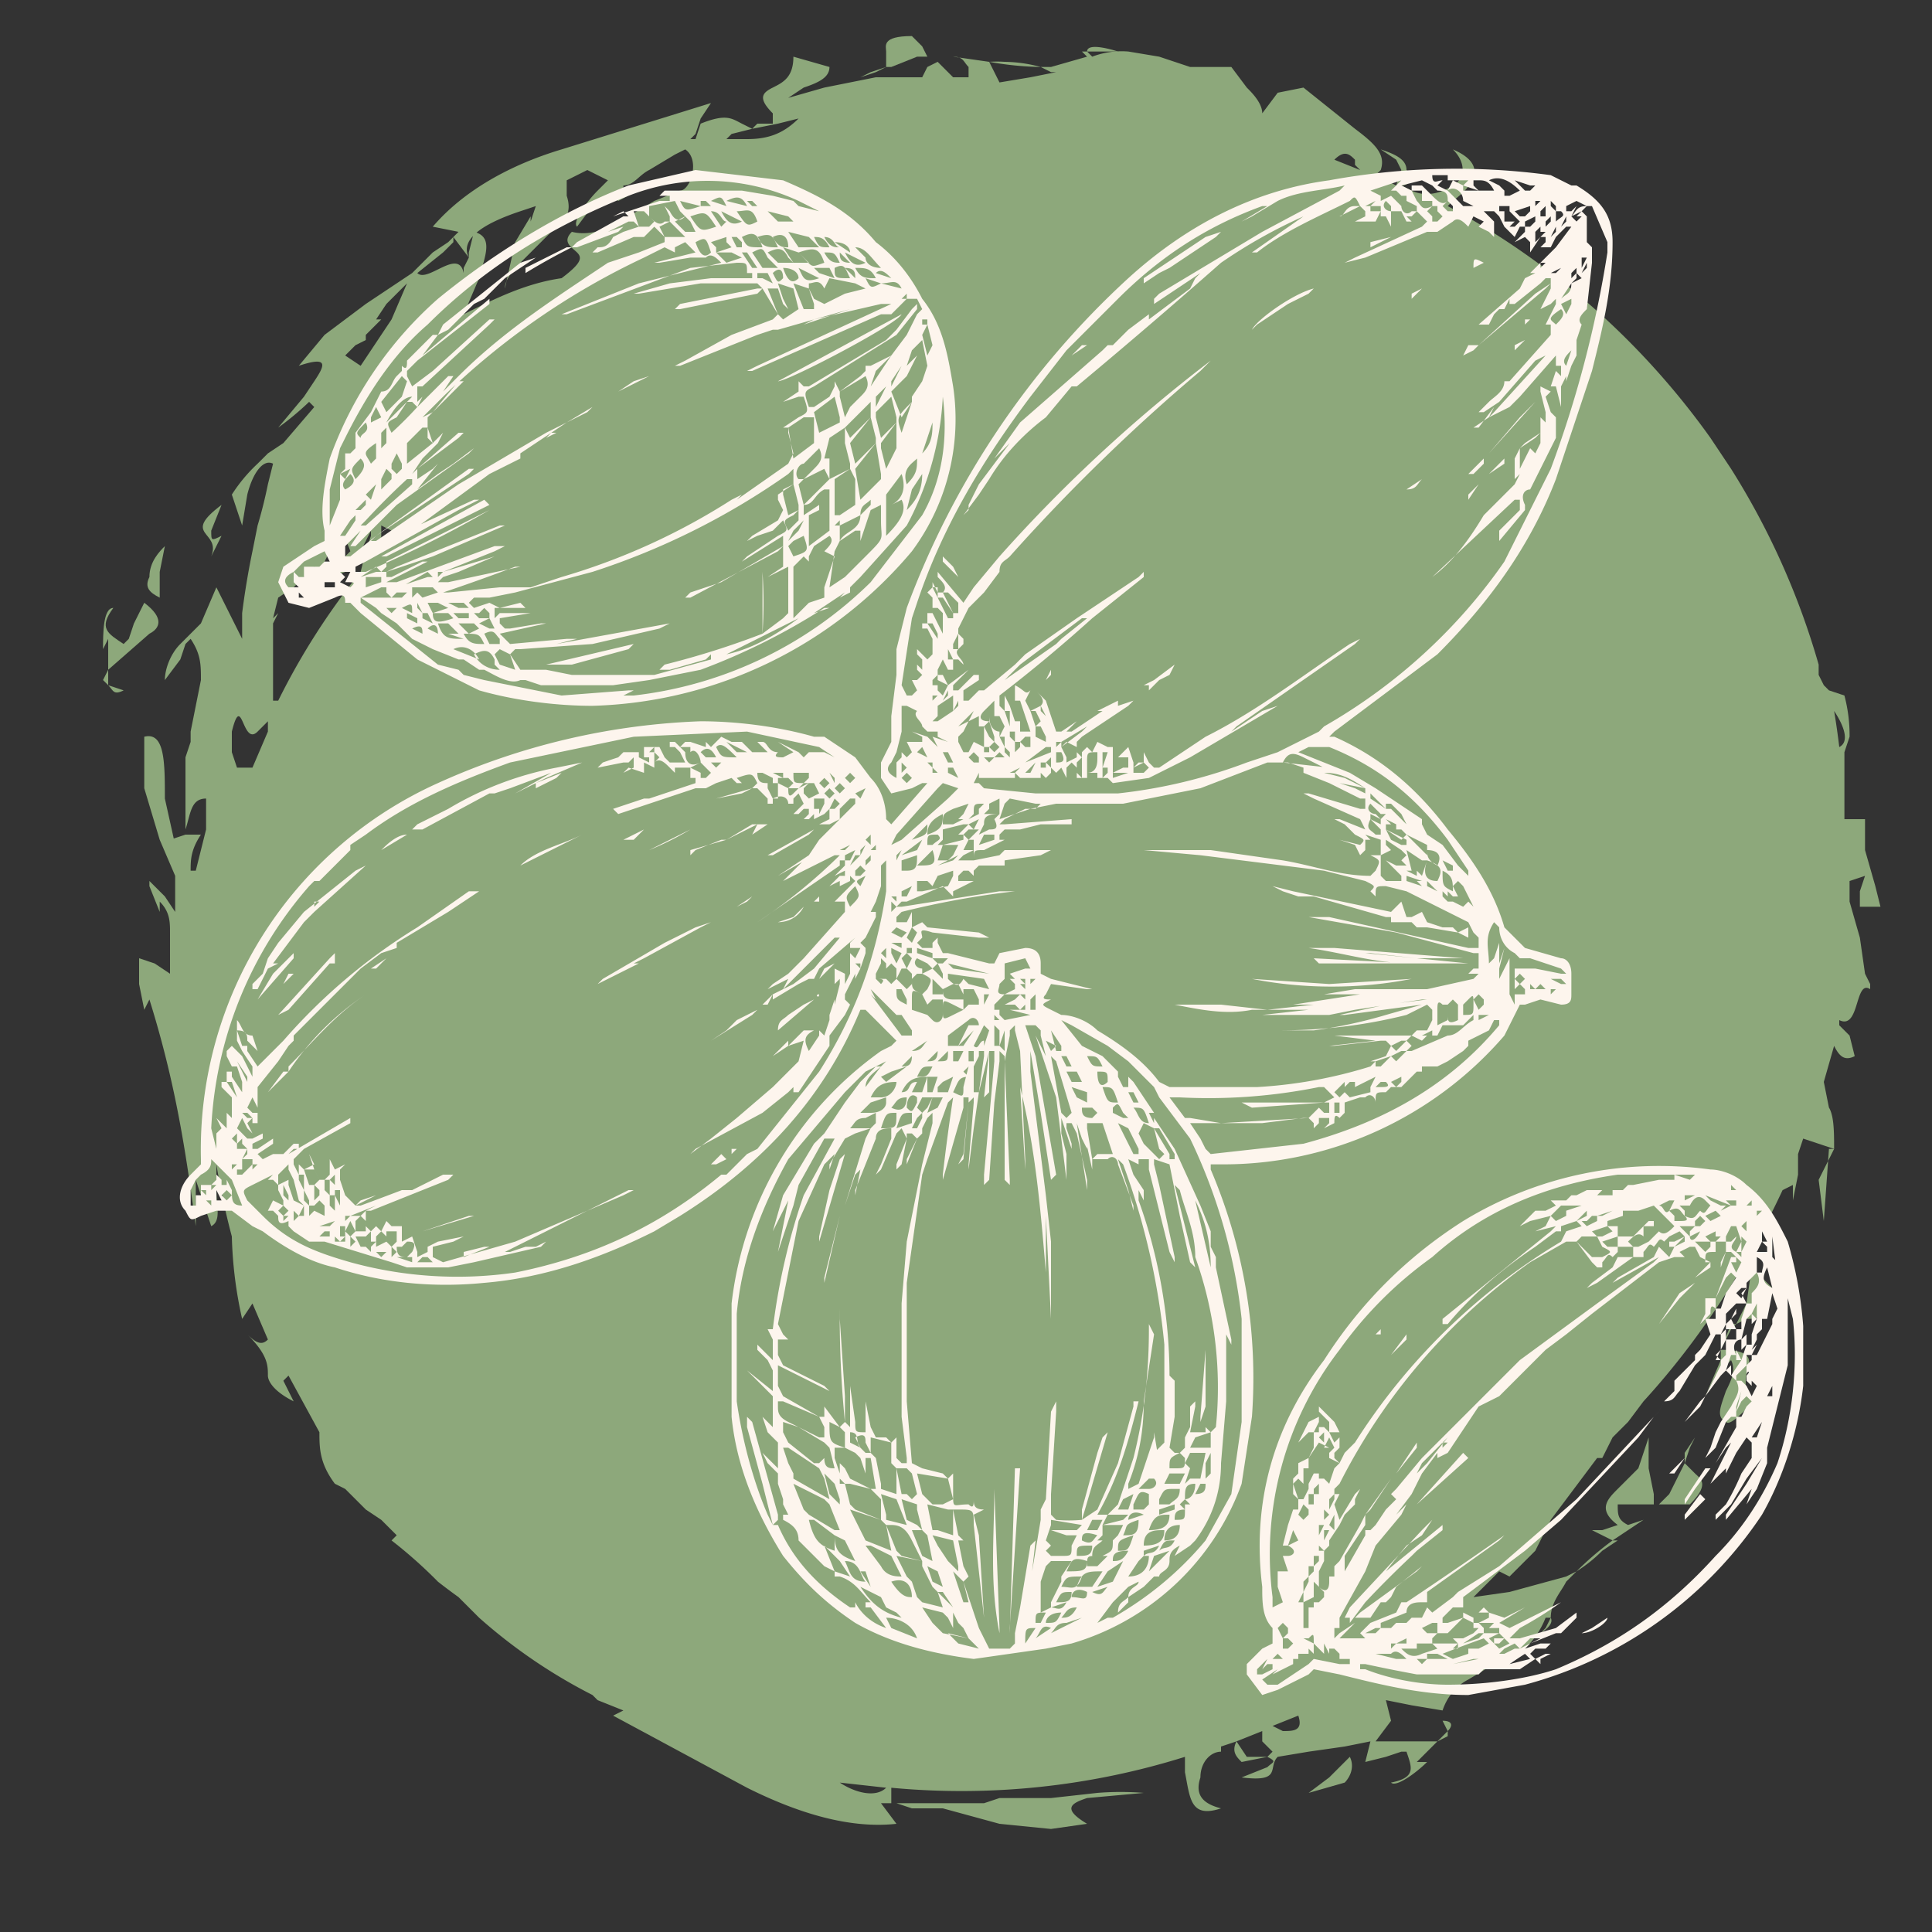
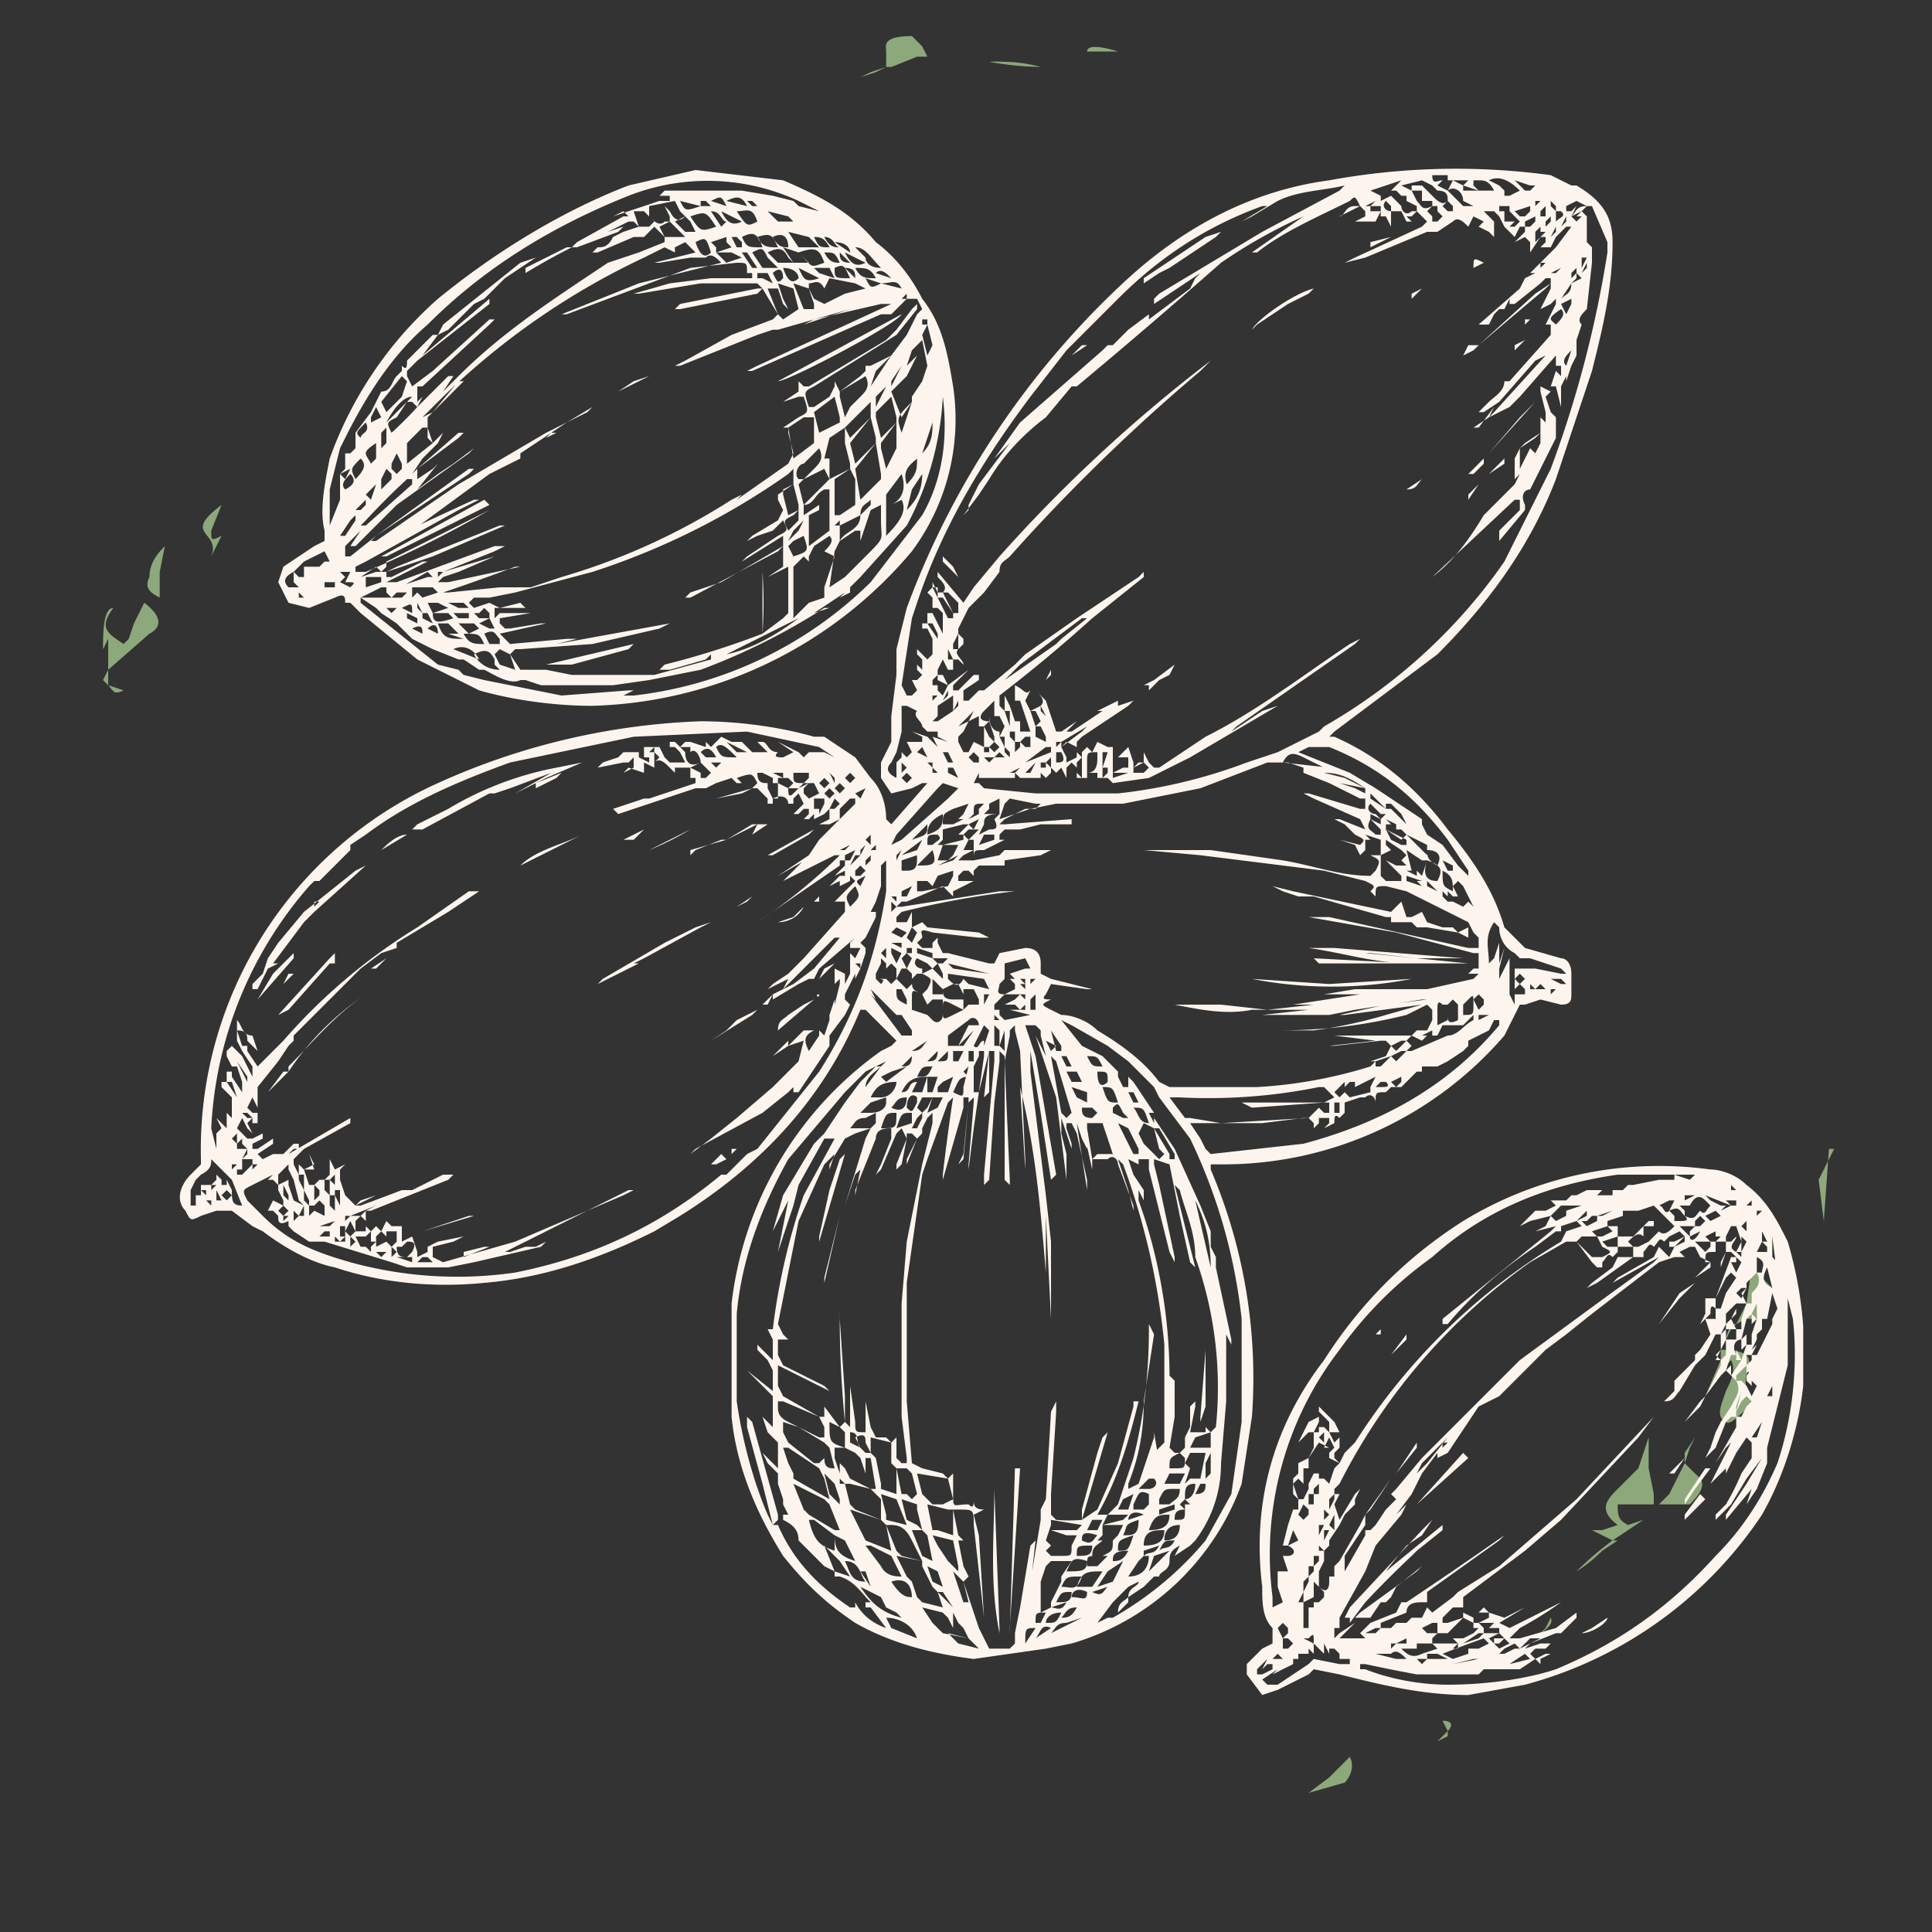
<svg xmlns="http://www.w3.org/2000/svg" data-bbox="20 7 345 348" viewBox="0 0 375 375" height="500" width="500" data-type="color">
  <rect x="0" y="0" width="375" height="375" fill="#333333" stroke="none" />
  <g>
    <defs>
      <clipPath id="0aaa7ccf-bda3-4f94-8b3a-7570c53fe5af">
        <path d="M171 7h10v6h-10Zm0 0" />
      </clipPath>
      <clipPath id="c235e866-7392-41f8-be92-ad7092c417f9">
        <path d="M19 117h12v14H19Zm0 0" />
      </clipPath>
      <clipPath id="585c7788-cde2-4c0a-b656-cb14c902e175">
-         <path d="M27 9h338v346H27Zm0 0" />
-       </clipPath>
+         </clipPath>
      <clipPath id="4ca6e187-73fb-4af6-a2ce-0ffb4c1c1a3d">
        <path d="M34 32h316v297H34Zm0 0" />
      </clipPath>
    </defs>
-     <path d="m154 11-1-1 1 1Zm59-1h4s-6-2-6 0h2Zm-28 1-2-1 2 1Zm17 2a28 28 0 0 0-7-1 24 24 0 0 0-3 0 61 61 0 0 0 10 1Zm0 0" fill="#8da87b" data-color="1" />
+     <path d="m154 11-1-1 1 1Zm59-1h4s-6-2-6 0h2Zm-28 1-2-1 2 1Zm17 2a28 28 0 0 0-7-1 24 24 0 0 0-3 0 61 61 0 0 0 10 1m0 0" fill="#8da87b" data-color="1" />
    <g clip-path="url(#0aaa7ccf-bda3-4f94-8b3a-7570c53fe5af)">
      <path d="M178 11h2l-1-2-2-2c-6 0-5 2-5 3v3h1l5-2Zm0 0" fill="#8da87b" data-color="1" />
    </g>
    <path d="m172 13-3 1-2 1 3-1 2-1Zm109 323-2 2 2-1Zm-1-2 1 2c1-1 1-2-1-2Zm-22 11-4 3 7-2c1-1 2-3 1-5l-4 4Zm54-61-1-1 1 1ZM42 114l-1-1 1 1Zm152 235h-1 1Zm91-306 1-1-1 1Zm71 180Zm-2 14 1-14h1l-3 6 1 8Zm-13 35 1 1-1-1Zm-10-1 2-4 3-3c1 2 0 4-1 6-1 3-2 5 0 6 1 1 4-3 6-4-3-2-2-4-2-6 1-2 1-4-5-4v2l-3 7Zm9-25-1 7-2 4 2-1c2 0 4 0 5-6l-2-2-2-2Zm-6 16 2-4 1-1h-1l-2 5Zm-23 39 3-2h-1a60 60 0 0 0-7 6 28 28 0 0 0 5-4Zm8-6 2-1-2 1Zm-3 1c-2-1-2-2-2-4h7v-2l-1-5v-6l-2 6-4 4c-2 2-4 4 0 7l-3 1h-2l2 1 2 1 6-4-3 1Zm-16 20-2 2h-1s5-2 4-4l-1 2Zm29-37-2 3v2l1-3 1-2Zm0 7-2-2-1 2-2 4-2 2a870 870 0 0 0 6 0c4-4 2-5 1-6ZM21 133v-3l-1 2Zm3 1-3-1c1 1 1 2 3 1Zm0 0" fill="#8da87b" data-color="1" />
    <g clip-path="url(#c235e866-7392-41f8-be92-ad7092c417f9)">
      <path d="M29 123c2-1 3-3-1-6l-2 4-1 3-1 1c-3-2-5-3-2-7-2 0-2 5-2 8l1-2v6l8-7Zm0 0" fill="#8da87b" data-color="1" />
    </g>
    <path d="M31 116v-5l1-5c-1 1-3 3-3 6-1 2 0 3 2 4Zm10-8 2-4c-2 1-2 1-2-1l2-5c-8 6 0 5-2 10Zm0 0-1 2 1-2Zm33-46Zm0 0" fill="#8da87b" data-color="1" />
    <g clip-path="url(#585c7788-cde2-4c0a-b656-cb14c902e175)">
      <path d="m364 172-2-7v-6h-4v-13l1-3a30 30 0 0 0-1-8l-3-1-1-1-1-2v-2a147 147 0 0 0-17-38l-4-6a150 150 0 0 0-51-45l1-1c4-3 7-7 0-10 3 3 2 6 0 7-3 2-6 2-8 1l-2-1c2 0 2-2 1-3 0-2-2-3-5-4l3 2 1 2-1 3-4-2 1-1c1-3-1-5-5-8l-5-4-5-4-5 1-3 4c0-2-2-4-3-5l-3-4h-8l-6-2-6-1a16 16 0 0 0-7 1l-1-1h-1l1 1-7 2h-2l2 1h1l-5 1-6 1-1-2-1-2-7-1c2 0 2 1 3 2v2h-3l-1-1-2-2-2 1-1 2h-9l-10 2-7 2 3-2c3-1 5-2 5-4l-7-2c0 4-2 5-4 6s-3 2 0 5v2h-3a74 74 0 0 0-1 1l5-1 4-1c-3 3-6 4-10 4h-4l1-1 4-1-2-1c-2-1-3-2-8 0l-1 3h-1l1-1 1-3 2-3-29 9c-10 3-19 8-25 15l5 1-2 2-3 2-4 4-9 6-8 6-5 6c6-2 5 0 3 3l-2 3h-1 1l-5 6a57 57 0 0 0 6-5l1 1-6 7-3 2-2 2a31 31 0 0 0-5 6 5362 5362 0 0 0 2 6l1-6c1-4 3-7 5-6l-1 4a90 90 0 0 1-2 8l-1 5a153 153 0 0 0-2 12v5l-3-6-2-4-3 7-4 4c-2 2-3 5-3 7l3-4 1-3 1-1c2 3 2 5 2 8l-2 10v2l-1 3v14c1-3 1-6 4-6v6l-2 8h-1c0-2 0-4 2-7h-3l-3 1 1 1-2-9c0-7 0-13-4-12v10l3 10 3 7v7l-2-3-2-2-1-1v1a1805 1805 0 0 0 2 5v-2c2 2 2 4 2 6v8l-3-2-3-1v5l1 5 1-2c5 16 7 29 9 44v-9l3 9c2-1 1-4 1-7v-5a148 148 0 0 0 3 14 81 81 0 0 0 2 16l2-3 3 7c-1 1-2 1-4-1 4 4 4 6 4 8 0 1 1 3 5 5l-2-4 1-1 6 11c0 3 0 6 3 10l2 1 4 4 3 2 3 3-1 1a91 91 0 0 1 8 7l1 1a112 112 0 0 0 4 3l4 4a104 104 0 0 0 22 15l1 1 5 2-2 1 26 14c10 5 20 8 29 7l-3-4h3l3 1h6l11 3 10 1 7-1c-5-3-3-4 0-5l11-1a56 56 0 0 0-9 0l-9 1h-10l-3 1h-18v-3a145 145 0 0 0 57-6v3c1 5 1 9 7 7-4-1-5-3-4-6 0-3 2-5 4-5v-1l3-1c-1 2 0 3 1 4l5-1c2 1 1 1 0 2l-5 2c8 1 5-2 7-4l6-1 7-1 5-1-1 4 4-1 3-1h1c1 3 2 5-3 6 1 1 5-2 7-4h-2l4-4h-12l3-4-1-4 5 1 6 1c1-3 3-5 5-6l5-3 6-3a17 17 0 0 0 4-6h2-1c0-3 2-5 3-7l2-2-2 1-11 3-7 1 5-5 2 1 5-5 3-6 9-12h1l2-4 3-3 3-4c11-12 20-26 27-41l2-1v3l1-5v-4l1-3 6 2c0-4 0-8-2-9l1 1-1-5 2-7c1 2 2 3 4 2l-1-4-2-2v-1c4 2 3-8 6-6v-1l-1-2-1-7-2-7v-4l3-1-1 3v3h4l-1-4ZM63 109l2-4v-1c1 0 2 0 3 3l-3 3-3 2 1-3Zm3-9v-3l1-2-1 5Zm8 2 2 1-2 3v-4Zm-21 34v-15l1-2-1 1 1-4 3-2 4-4 1 3h-1 1v1-1l5-2 3-4 2-4v1l-1 3-1 4a135 135 0 0 0-16 25h-1Zm303 2c2 3 3 6 1 7a146 146 0 0 0-1-7ZM266 34Zm-3-3h-1 1v1l1 1-5-2c2-2 3-1 4 0Zm-70-15-1-1 1 1Zm-3-2h1-1Zm-79 20-1 1 1-1Zm-10 7 3-1-1 3v-1l-3 5-2 9c0-2 2-4 4-6l5-5c3-2 4-4 3-7v-3l4-2 4 2-2 2c-2 2-5 6-4 7l3-4c2-1 4-2 5-1 4-2 3-2 1-2v-1c2 0 3-2 5-3l5-3 2-1c3 2 1 8-1 8l-5 2-5 3c-3 2-7 4-11 3-2 2 0 3 1 4s1 2-3 5c-7 1-13 4-19 7l3-7c1-4 3-8-1-9l-1 4v1c-2-4 4-7 10-9Zm-15 8 2-2v-1l3 4-1 2v1c-1-5-7 2-9 0l5-4ZM73 62l2-3 5-5-1 1-3 7-4 6-2 3-3-2 2-2 2-1v-1l3-3Zm-28 80c2-8 2 3 5 0l2-2v2l-3 7h-3l-1-3v-4Zm102 200 2 1-2-1Zm16 4 9 1c-2 2-6 1-9-1Zm83-5h-4l-2-3 5-2v2l2 2-1 1Zm3-5-2-1 5-2c1 3-1 3-3 3Zm0 0" fill="#8da87b" data-color="1" />
    </g>
-     <path d="M226 343v1-1Zm0 0" fill="#8da87b" data-color="1" />
    <g clip-path="url(#4ca6e187-73fb-4af6-a2ce-0ffb4c1c1a3d)">
      <path d="m284 185-26-5 26 5Zm-120 50Zm110-48c-7 0-13-2-20-3h5l25 2h1-10l-9-1h-1l20 2h-29l-1-1 19 1Zm-10-2h-1 1Zm-104 63v2-1l3-13 1-1-1 1-3 12Zm56-55h2-2Zm-52 31-1 1-2 6-2 9v1l5-17Zm0 11Zm127-47 1-4-1 3v1Zm-76 5Zm-36-15Zm65 16h2-2ZM120 76l3-2 3-1-10 5 4-2Zm28 35a90 90 0 0 1 0 12v-12Zm27-50-24 13c2 0 23-11 24-13Zm-70 68h6l11-3 1-1-17 4h-1Zm-31-21h1l20-10-1-1-20 11Zm32-23-4 2 6-3h1-2l-1 1Zm41-29-15 3-1 1h1l15-3 1-1h-1Zm41 86-1 1 1-1Zm-46-17v-2 2Zm-40-73v1a124 124 0 0 1 9-5h-1l-8 4Zm-48 61 1-3 6-4 2-1v-2c-1-4 0-9 1-14a75 75 0 0 1 21-31c11-9 24-17 37-22l13-3 17 2c7 3 13 6 18 12 4 3 7 7 9 11 4 5 5 11 6 17a43 43 0 0 1-8 32 84 84 0 0 1-62 30c-7 0-15-1-22-3l-12-6-11-9-2-2h-1c0-1 0-2-2-1l-5 2-4-1-2-4Zm5 3-1-1v1h1Zm2-1h-1 1Zm4-2h-2v1h2v-1Zm0-3h-1 1Zm0-7v-2 2Zm1 7-1-3 1 3Zm1 3 1-2h-2l1 1-1 1h-1 1l2 1c1-1 1-1-1-1Zm0-18c2-1 2-2 1-3-1 1-2 2-1 3Zm1-4-2 1 1 1 1-2Zm9 1 1-1v-1l-1-2-1 2v1l1 1Zm-1 0-1-1-1 2v2l2-2v-1Zm0-4-1 1 1-1Zm-1-5-1 1v3l1-1v-3Zm-2 3c-3 2-2 2-1 4l1-1v-3Zm0 8-2 2 1 1 1-3Zm-3-5c-2 2-2 2-1 4 2-2 2-3 1-4Zm0 10 1-1v-1l-2 2h1Zm0 2 2-2-2 2Zm0 1h1l9-8v-1h-1a139 139 0 0 0-8 8l-1 1Zm9-10-7 7 7-7Zm5-6-1-1v-2h-1l-3 3v4l5-4Zm-2-5-1 1-4 4 5-5Zm-1-2-1-1h-1l-2 3c-2 1-2 1-1 3a75 75 0 0 0 5-5Zm-1-2c-2 0-4 3-5 5l5-5Zm-1-3-1-1-4 5 1 2 1-1 2-2 1-3Zm-6 10 2-2-2 2Zm0-5-1 2v1l2-1-1-2Zm-3 8 2-2-2 2Zm1-5c-2 2-2 2-1 3 0-1 2-1 1-3Zm-3 8 2-2-2 2Zm0 13v1-1l1-1-1 1Zm-2 1h1l2-3v-1l-1 1-2 3Zm117-27a59 59 0 0 1-7 25l-9 10-2 2-1 1-6 4 3-1 2-2 1-1 1-1v1l-2 1-2 2h-1a125 125 0 0 1-24 12l-10 2-7 1h-14l-3-1h-1c-2 1-5-1-7-2h-1l-3-2h-1l-5-2-4-2-3-3-3-2-1-1-3-2v1l15 12 4 1 1 1 4 1 15 3 13-1h1l-2 1h2a78 78 0 0 0 46-22l10-13c4-7 5-15 4-23v-2 2ZM74 115h1v-1h-1l-4 2h6l-1-1h-1Zm105-27c2-2 2-4 2-6l-2 6Zm2-7v-1 1Zm-1 10v-2 2Zm-7 7c2-1 3-3 2-6l-3 4v8c3-3 4-5 3-7l-2 1Zm-2 3v-3l-2 1-2 6v4l1-1c4-4 3-3 3-7Zm-4 9 4-4-4 4Zm-2 1 2-2v-6h-1l-3 2-1 2-1 7 3-2 1-1Zm-8 6 3-1v-2l2-6-2-1c1-1 2-2 1-3l-3 2-1 2v9Zm6-12c1-2 4-2 4-5l-4 2v3Zm0-3v-1l-1 1h1Zm3-8v-1l-1-2-3 2v7h1l3-2v-4Zm0-4 4-4v-1l-1-4a1543 1543 0 0 0-4 5l1 4Zm-2-4-3 3v4l4-2v-1l-1-4Zm-5 13-2 1v6l4-3v-1l-2 1 2-1v-7h-1c-2 1-2 3-4 3v2l3-2v1Zm5-14v-2l-3 2-1 4h1l3-3v-1Zm-8 8-1 1 1 4 4-4 1-1-1-2-4 2Zm-3 12 2-2 1-2-2 2-1 2Zm2-4v-2l-1 1c-2 1-2 1-1 3l2-2Zm-2 5 1 2c3-1 3-1 2-4l-2 1-1 1Zm4 11v-8l-1-1-1 1-1 1v10l3-3Zm-16 10c5-1 10-4 14-7l-14 7Zm26-30 4-4v-1l-1-6a19373 19373 0 0 1-4 5l1 6Zm4-3-1 2 1-2Zm0 3v-1 1Zm-1 1v-1 1Zm-3 2 2-2v-1c-1 1-2 1-2 3Zm5-9 2-4v-5l-3 4v1l1 4Zm6-2c-1 1-3 2-2 5 2-2 2-3 2-5Zm-2 8 1-2-1 2Zm1-8 1-2-1 2-1 1 1-1Zm1-12v1-1Zm-1 10 1-1-1 1Zm0-9c-3 3-3 3-2 6l2-6Zm-2 13-3 4 3-4Zm-1 0 1-1-1 1Zm-2 15 3-4-3 4Zm3-5 2-2-2 2Zm4-9-2 3-1 4c2-2 3-4 3-7Zm1-13-1 3 1-3Zm-1 6 1-2-1 2Zm1-14-1-5-2 2-1 3 2-2-1 2-1 2 1 4 2-3 1-3Zm-4 2a445 445 0 0 0-3 3l2 5 2-3v-1l-1-4Zm-1-2-2 3v1l2-4Zm-2 6-3 3v1l1 4 3-3v-1l-1-4Zm-1-2-2 2v2a2393 2393 0 0 1 2-4Zm1-6-3 3-1 3 4-6Zm-8 13-1 1 1 2 4-4v-3l-4 4Zm3-9-5 3v1l1 4 1-2 2-2c1-1 2-2 1-4Zm-6 4a2407 2407 0 0 0-4 3l1 4 4-2v-1l-1-4Zm-3 10-3 3c-1 0-2 2-1 3h1l2-2c1-1 2-2 1-4Zm-5 7-2 1v1l1 4 2-1v-1a202 202 0 0 0-1-4Zm0-2v-1l-1 1a141 141 0 0 1-38 19l-15 4-5 1h-3l-1 1 1 1 3-1 2 1 4-1 1 1h-6v2l1-1h7-1l-6 1v1l1 1h1l6-1h1l-9 2 1 1 1 1 11-1h2l-4 1 22-4-2 1-13 3-14 1h-1l-1 1 2 3h5l5 1h16l11-3v-1l-1 1-7 2h-2l1-1a160 160 0 0 0 19-6l4-3 1-1v-9l-4 2 3-2v-4l-1 1-17 9h-1l1-1 6-2 12-7v-2l-8 5 1-1 6-4c2-1 2-1 1-3l-2 2-3 1-2 1 1-1 5-3 1-2-1-2v-1h-1 1l3-2v-2Zm-16 35h2-2Zm-9 4h3-3Zm-21 2h10-10Zm3-1-6-1 6 1Zm-36-14 1 1 1-1h-2Zm1-2h2l1-1h-2l-1 1Zm1 3 1 1-1-1Zm3 0c0-2 0-2-2-1l2 1Zm-1 1 2 1v-1l-2-1v1Zm2-2 1 1-1-2v1Zm-1 4 2 1c0-1 0-2-2-1Zm4-1-1-2h-1v1l2 1Zm-1 1 2 1c0-2-1-2-2-1Zm1 2 3 1-3-1Zm6 0-3-1h2l-2-2h-2c1 3 2 3 5 3Zm5-4-2 1 2 1h1l-1-2Zm-1 3 1 2h2v-1c-1-1-1-2-3-1Zm-4 0c1 2 2 2 4 2-1-2-1-2-4-2Zm5-4-1-1c0 1 0 0 0 0l-1 1h-1l1 1h2v-1Zm-4 2h-2l2 2 2-1-1-1h-1Zm-4 4h3-3Zm1 1 5 2c-1-2-3-3-5-2Zm9 4-1-1v-1c-1-2-2-2-4-1 1 2 3 3 5 3Zm0-1 3 1-1-3-2-1-1 1 1 2Zm-6-10h-3l1 1h2s1 0 0 0v-1Zm0-1-1-1h-3l2 1h2Zm-4 1h-3c0 2 1 2 4 1l-1-1Zm0-1-2-1h-2l1 2 3-1Zm-2-3-1-1h-4v2l1-1 1 1 3-1Zm-1-2c0-1 0 0 0 0h-3 3Zm0-1-1-1a1117 1117 0 0 0-7 4l1-1 6-2h1Zm-10 0h-3v2l3-1v-1Zm0-1-1-1-3 2 3-1h1Zm107-40v-2 2Zm0 5v2-2Zm-1-13-1 2 1 4 1-2-1-4Zm-1 0h1v-1h-1v1Zm-3-5-3 3h-2l-25 11h-1l2-1 26-12h1-3l-13 3-2 1 9-3-14 4h-1l-3 1-15 6h-1l2-1 9-5 8-3 1-1-3-5-1-1h-11l-12 2h-1l7-2 8-1h8v-1h-1c0-2 0-2-2-2l-9 1-24 9h-1l15-6 16-4c-1-1-2-2-3-1h-3l-6 1h-1l8-2-1-1-1-1-2 1v1l-2-1-4 2a143 143 0 0 0-39 27l-3 3-1 1 2-1 5-6h1l-1 1-6 6v2l1 3 2-2-1 2-4 4-1 1 1-1 4-4 1-1-2 2-2 2-2 3 1-1 8-7h1l-1 1-8 6v2l3-2 1-1-4 5 4-3 3-2 4-3-1 1-14 10-8 8h-1l2-3-1 1-2 2v2h1l5-4 18-13h1l-1 1-18 12-1 1h1l16-11 17-10 8-4 1-1-5 3-3 2-6 4v1l-6 3-15 11h-1l13-6v-1 1h1l-4 2-18 10-2 1v1h2a222 222 0 0 0 24-12l2-1-2 1-20 10v1l-1 1h1l2-1 20-8h2-1l-14 6-9 3v1h1l6-3h1l-8 4h2l19-7h2l-2 1-10 4h-1v1l1-1 10-3h2-2l-7 3-3 1-1 1h2l14-3h1-2a419 419 0 0 1-14 5h1l10-1h6l6-2a127 127 0 0 0 33-15l2-1-1 1 10-7 1-2-1-4v-1l1 6 4-3v-5h-2l-3 2h-1l3-2c2-1 2-1 1-4h-1l-3 1h-1 1l3-2v-2l1 1h1l15-9 2-2 3-4 1-1v1l-4 5-16 10c-2 1-2 1-1 4h1l3-2 1-2v-1l1 2 4-3 1-1v-1h1l4-2 3-4 2-4 1-1-1-2h-2Zm0 5-1 1 1-1Zm-47-20h1v-1l-1-2 1 1c1 2 2 2 3 1l-1-1s0 1 0 0l-1-2-5 1v2c1 1 2 2 3 1Zm-4-2h-2l1 3h2l1-1-2-2Zm7-2c1 2 1 2 4 1l-4-1Zm3-1v-1 1Zm18 7 2 3h4l-2-2-4-1Zm4-2-2-1 2 1Zm16 11c-1-1-2-2-3-1l3 1Zm-2 1 4 1c-1-2-2-1-4-1Zm-3-1c1 2 1 2 3 1l-3-1Zm2 0c-1-2-2-2-4-2 1 2 2 2 4 2Zm-2 2-2-1-5-1-1 2c-1-2-2-1-3-1v1l1 2 2 1 4-2 4-1Zm-2 1h1Zm-21-13h-2 2Zm-1 1h1-1Zm-2 1 1 2h1v-1l-1-1h-1Zm6 2c-1-3-2-3-4-2 1 2 1 2 4 2Zm-2 1 2 3h3l-2-2c-1-2-1-2-3-1Zm5 2h3l-1-1c-1-2-2-2-4-1l2 2Zm-1 2c1 2 1 2 2 1 0-2-1-2-2-1Zm5 1c0-1-1-2-3-2 1 3 2 3 3 2Zm4 0-4-2c1 2 1 3 4 2Zm0-1 3 1-1-2h-3l1 1Zm1-2c-1-3-2-3-5-2 3 3 2 3 5 2Zm-5-2-3-1 2 3h3l-2-2Zm-2-1c0-2-1-3-3-2 1 2 2 2 3 2Zm-6-2c1 2 2 2 4 2-1-2-1-3-4-2Zm2-1h-2 2Zm-2-1h-1 1Zm0-1c-1-3-2-2-4-2 2 3 2 3 4 2Zm-7-2c1 2 2 3 4 2l-4-2Zm-2 0 2 3 1-1c-1 0-1-2-3-2Zm-4 1c2 3 2 3 5 2-2-3-2-3-5-2Zm1-1h-1 1Zm-1 2-1-1-2 1 2 2h2l-1-2Zm1 4c1 3 2 3 3 2-1-3-1-3-3-2Zm4 1v1l3-1-1-1v-1l-3 1 1 1Zm0 1 2 2 3-1-2-1h-3Zm5 0 2 3h1l-2-3h-1Zm3 5h1l2 1-1-2h-2v1Zm2 2 2 5 1 1 3-2s1 0 0 0l-1-4-3-1 1 3 1 2-1-1-1-3h-2Zm7 4h2v-1l-1-3-3-1 2 5Zm6-8c0 2 0 2 3 2-1-2-1-3-3-2Zm4 2c0-1 0-2-2-2l2 2Zm2-3-4-2c1 2 2 3 4 2Zm-5-2c0 1 0 2 2 2l-2-2Zm-3 0c1 2 2 2 3 2-1-2-1-2-3-2Zm3-1c-1 0-1-2-3-2 1 2 2 2 3 2Zm-5-2c1 2 1 2 3 2-1-2-2-2-3-2Zm-4-3-1-1-4-1 2 2h3Zm-5-3h-2 2Zm-2 1 2 2-2-2Zm-1-2h-1l1 1h1l-1-1Zm-5 0 4 1c-1-2-2-2-4-1Zm-3 0 3 1c-1-2-1-2-3-1Zm0-1Zm-1 1h-1v1h2l-1-1Zm-4-1h-2 2Zm-5 6 1 2h4l-2-2-1-1-2 1Zm47 14h1v-1l-1 1Zm-4-7 5 5-5-5Zm-5-3 2 2c0 1 1 2 3 2-2-2-3-4-5-4Zm-4-1 3 2c0-1-1-2-3-2Zm2-3-2-1 2 1ZM64 102l2-5v-5l1-1v-3h1l1-1v-3l3-4 2-4c2 0 2-2 3-3l1-1v-1c1 1 1 0 1-1l5-5h1l-3 4 13-11v1L81 70l-2 2v1l1 2 4-3 11-10h1l-1 1-13 12h-1v3l1-1-1 2 1-1 5-5h1l-2 3 3-3c8-8 17-14 26-20l3-2 6-2 5-2v-1a170 170 0 0 0-2-2l-1 1-1 1h-2l-7 3h-1l1-1c1 0 2 0 3-2l2-1 3-1-1-1h-1l-4 2 3-1-1 1-8 3h-1l1-1 9-5h1l-1-1-2 1h-1 1l9-3h2v-1h-2l1-1h15l6 1 4 1 1 1 4 1 3 1h-1l-6-3a42 42 0 0 0-33-1c-15 6-28 14-39 25-7 6-12 14-16 22l-1 2-2 8v7Zm-1 5 1-2-1 2Zm-6 4 1 1h1v-2h2c0-1 0 0 0 0h1l1-1h1l-1-2-4 2-2 2Zm-1 3h2l-1-1v-2c-2 1-2 2-1 3Zm104 149v-9 9Zm103-46v1-1Zm20-36-1-1h-2l-3-1-1-2-2 1h-1l-1-3-1 1-1 1-19-4-4-1 2 1 3 1h3l14 4h1v1h4l1 1h2l6 1 2 1v-2l-2 1Zm-9 9-16 1-15-1c10 2 21 2 31 0ZM111 48Zm31 68-8 3 8-3ZM87 64l5-5 2-1 4-4 6-4-3 1-15 12-1 2 2-1Zm19-16 10-5-10 5Zm182 3c-2-1-2-1-2 1l2-1ZM96 235Zm-4 1Zm20-18-7 3 7-3Zm-16 17Zm0 0-4 1 4-1Zm2-1-2 1 2-1Zm-47-38 1-2-1 2Zm41 40Zm20-83Zm2 0Zm-1 9c-4 2-9 3-12 6l12-6Zm1-9Zm1-1-1 1 1-1Zm-3 1-2 1 2-1Zm2 0h-2 2Zm-2 0Zm-46 22-6 5 6-5Zm0 3 1-1-1 1Zm-2 4-2 2 2-2Zm34 52Zm-27-66 4-2-4 2-10 9-1 1-1 1-6 8h1l-2 1-2 4h-1v-1l1-1 1-1 1-3 2-3 5-6 10-8 2-1Zm-14 13-2 1 2-1Zm2-3-1 1 1-1Zm3-3h-1v1l1-1Zm-10 19 1-1-1 1Zm12-8-10 11 2-1 8-9h1v-2l-1 1Zm1-7h-1 1Zm9-14 5-3c-2 0-4 2-5 3Zm29 66-5 3 5-3Zm-5 3Zm-8 9v1l5-2h-1l-4 1Zm6-89 3-1 8-3-7 4 6-3 7-3-5 1a64 64 0 0 0-21 8l-6 3-1 1h-1 3l13-7h1Zm12-1-2 1 2-1Zm1-3-5 2v1l2-1 2-1 1-1Zm-18 86h1l-10 3 9-3Zm42-53-2 1 2-1Zm5 43h1l2-1-1-1-2 2Zm-7-1-1 2 1-2h2-2Zm-5 8Zm16-9v-1h1l-1 1Zm-17 9h1-1Zm1 0 1-1-1 1Zm3-2 2-1-2 1Zm22 64v-1l-5-18-1-1v2l3 11 2 8 1-1Zm-25-142Zm67 136c0 9-1 18 1 28v-1l-1-27Zm-47-69h1-1Zm-1 2v-1 1Zm8-8 1-1-1 1Zm-2 2-3 2 3-2Zm-13-37Zm-11 30 1-1-1 1Zm1-24h1-1Zm-4 2 3-1-3 1Zm3 22Zm0 0Zm0 0-1 1 1-1Zm-3-22Zm0 0Zm2 46Zm5-27-1 1 1-1Zm9-28-2 1 2-1Zm-2 1-3 1-2 1-4 2-12 7-1 1 6-3 2-1h-1l2-1 11-6 2-1Zm-21-28-1 1 1-1Zm21 28Zm-84 35h1-1Zm91-9Zm0 0-3 3 3-3Zm1 3Zm3-7 1-1-1 1Zm-3 7Zm0 0 1-1-1 1Zm1-5-2 2 2-2Zm0 0 1-1-1 1Zm-5-43 5-3-5 3Zm-4-2 6-3-6 3Zm6-3Zm4 10-3 1 3-1Zm-7 35-3 2 8-5 1-1 1-1h1l1-2-2 2-1 1-4 2-2 2Zm1-25 1-1-1 1Zm4-1-3 2 2-1 1-1Zm-79 48Zm-1 1 1-1-1 1Zm-14-6h1-1Zm15 5 1-1-1 1Zm77-67Zm2 53-3 3 3-3Zm-80 15Zm-1 0h1-1Zm60-69h-1 1Zm-52 34 2-2-3 2h1Zm1 26-2 1 2-1Zm9 15-3 1 3-1Zm-12-36c-6 4-11 9-15 15h-1l-3 4 4-4v-1c5-5 9-10 15-14Zm126 33v-20 22-2ZM51 196Zm5 16 1-1-1 1Zm-2 8 1-1-1 1Zm-4-26s-1 0 0 0l7-8v-1l1-1-1 1c0-1 0 0 0 0l-4 4-3 5Zm-4 4v2c2 0 2 1 2 2l1 1 1 1-1-3c-2 0-2-2-3-3Zm21-31 2-1-2 1Zm-6 7Zm13-13-2 2 2-2Zm48 2h1l2-2-2 1v1-1l-2 1h1Zm-12-13 3-2-3 2Zm4 0-5 2 5-2Zm-62 44Zm0 0Zm-2 3 1-1-1 1Zm8-14Zm0-1-2 2 2-2Zm-3 9 2-2h-1l-1 2Zm-4 7-1 1 1-1Zm98-38Zm-3-6-2 1 2-1Zm3 6 3-2-3 2Zm-23 1 4-2-4 2Zm15 2Zm1-6-6 3 6-3Zm4 5 3-2h-2l-1 2Zm-5 1Zm8-3Zm-15 1-4 2-4 2a57 57 0 0 0 8-4Zm1-1h-1 1Zm-3-2h-1 1Zm2 8 1-1 5-2h1l-7 2v1Zm13-6Zm-4 2 4-2h-1l-5 3 2-1Zm62 105v-10 11-1Zm59 3-1 1 1-1Zm1-1h-1 1Zm31 43 2-1-2 1Zm-32-43v1-1Zm-1-4v-1c1 0 0 0 0 0v1Zm3 2v1-1Zm-1-4h-1 1Zm23 49Zm8 0Zm0 0Zm-30-51Zm-5 13v1-1Zm2-3v1-1Zm0 0Zm23 39 2 2-2-2Zm-22-41v1Zm20-20h1-1Zm5-8h-1 1Zm-2 3-1 1 1-1Zm29-7 2 1-2-1Zm-32 7Zm-18 49 4-6 1-1-1 1-5 7 1-1Zm-1 1Zm3-35v-1l-1 1h1Zm-71 26-1 32v-1l2-31h-1Zm87-41Zm-16 20-1 2 1-2Zm10-19 4-2-4 2Zm8-2-2 1 2-1Zm-3 2 1-1-1 1Zm1-4-1 1 1-1Zm22 77Zm1-1c2 0 5-2 5-3l-3 2-2 1Zm10-7-3 3 3-3Zm-10 7Zm6-8Zm-7 9-3 2 3-2Zm0 0 1-1-1 1Zm0 0Zm-31-38-4 6 4-5v-1Zm55 12h1-1Zm-14 14 3-3-3 3Zm34-37c-1 9-4 18-8 25a80 80 0 0 1-46 33l-11 2c-9 0-17-2-25-4l-5-1-1 1-6 3-3 1-3-4v-2l3-3 2-1v-3c-2-2-2-5-2-8-2-16 2-31 12-44 7-11 16-20 27-27a73 73 0 0 1 48-10c2 0 5 1 7 3 4 3 6 7 8 11a78 78 0 0 1 3 28Zm-5-1v1-1Zm0-3-1 3 1-3Zm-1 12v-3 3Zm0-6v-2l-1 2h1Zm0-15 1-2-1-3-1 5h-1v2l-1 1v1l-1 2 1-1-1 2h1l2-4 1-2v-1Zm-6 19 1-2 1-1-1-1-1 1-1 2v1h1Zm-2 8 2-5-2 5Zm0-18v2l2-3h-1v-1h-1l-1 3 1-1Zm3-16v1l1 1c1-1 2-2 1-4l-1 1-1 1Zm0-5 1-2-1 2Zm3 5v5-5Zm2 1-1-4c-1 2-1 3 1 4Zm-3 3v1-1l-1 2 1 1-1 1v-2l-1 1-1 4 1-1v2h1v-2l1-3s0 1 0 0v-3Zm1 12-1 3 1-3Zm1-4-1 4 1-4Zm-3 2h-1v2l1-1v2-3Zm-5-5v2h2v-2h1v-2l1-3h-2v1l-1 2 1 2h-2Zm1-2 1-1v-3 1l-2 2v2l1-1Zm2-4 1-2h-1l-1 1 1 1Zm-1 11v-1l1 2 1-3-1 1v-2c-1 0-2 1-1 3Zm2-13-1 1 1 2h1v-2l-1-1Zm-1-10v3h-1l1 1v-1l1-2-1-1Zm-1 4v1h-1l1 2 1-2-1-1Zm-2 4-2 4v2h1l1-3 2-3-1-1-1 1Zm-1 11 1-1v-1s0-1 0 0l-1 2Zm0 3-1 1 1 1 1-1v-3l-1 2Zm3 6h1l1 1v-2c1-1 0-1 0 0v-2l-2 2v1Zm0 5v1l1-4-1 3Zm3-2 1-2-1-1v1l-1-1v1c0 1 0 0 0 0l1 2Zm1 8c0 1 0 0 0 0l1-3-2 3h1Zm1 2 1-4-1 4Zm1-8v2-2Zm2-21-1-3 1 3Zm0 18-1 3 1-3Zm-1-26 1 1v3l-1-8v4Zm0 0v2-2Zm-1-5v-2 2Zm-1 2h1l-1-2v2Zm-1 2h2v-1l-1-1-1 2Zm0-8v1l1-1h-1Zm0 12h1c0-1 1-2-1-3v3Zm-1-8v2-2Zm0-2h-1 1Zm-1-3h1v-1l-1 1Zm-1 4s-1 0 0 0l1 1v1-3l-1 1Zm-1-3 1-1-1 1Zm0 3h-1l-1 2v1h-2v2l1 1-1-1c-2 0-2 0-2 2h1l-2-1-1-2h-1l-2 1 1 1v1-1h-2l-3 1-13 10-5 4-4 3-8 8-1 1-4 2-6 9-2 1v-1l-3 4-2 4-3 4-1 1 1-1 2-2-1 2-5 6-2 5 1-2-1 2-5 9v2h-1v2l1-1 3-2 1-1h1v-1l1-1-1 2h-2l1-1 11-8 1-1-5 4-1 2-1 1h-2 1l-2 3h-2l-1 1-3 3h5l-1-1 2-2 5-2 1-2h1a1094 1094 0 0 0 19-13l-1 1-14 10v2h-1c-1 0-3 0-3 2l1 1h2l1-2 1 1 4-3 1-1 8-5 15-13 15-16 1-1 1-2 1-1 1-1v-2l4-4v-1l1-1 2-3-1-3h2v-2c-1-1-1 0-1 1l-1 1-1 1 1-2v-3h2l3-8h1l-1-1h-1l-1 3-1 1 1-1v-1l1-2v-2h1l1-1c0 1-2 2 0 3l1-2-1-3Zm-58 79v-2h-1l-2 1 1 1h2c0 1 0 0 0 0l-1 1v1h-3v1h-3c1 1 2 2 4 1l3-1-1-1h5l-1-1h2l2-1 1-1h-1v-1l-2-1-2 2-1 1h1-2 1-2Zm9 0h-1l-3 2 3-1 1-1h3v-1h-2l1-1h-3l1 1v1Zm4 1-1-1-2 1 1 1v-1h2l-1 1h-1l1 1 2-1-1-1Zm-11 4-2-1h-2v1h4Zm-4 0h-2l1 1 1-1Zm3 1h2-2Zm5-2v-1h2l2-1-1-1a220 220 0 0 0-8 3l2 1 3-1Zm-2-1v-1l-1 1h1Zm6 0h-1 2-1Zm-7 3 5-1h-1l-4 1Zm9-2h-4 4Zm-1 2 2-1-2 1Zm0 1 3-1 4-1-1-1a95 95 0 0 0-3 2l-3 1Zm3-2 2-1-2 1Zm6-4h-2l-2 2 4-2Zm-4 2-1-1-2 1-1 1h1l2-1h1Zm-21-6-1-1-5 2v1h2l1-1h2l1-1Zm-1 4 4-1-3 1h-1Zm-1 1h1v-1l-2 1h1s-1 0 0 0Zm-2 2v-1l1-1h-1v2Zm-1-3-1 1 1-1Zm2-1-1 1 1-1Zm-4-1-2 1h2l1-1h-1Zm0 5 4 1h2c-1-1-2-2-3-1h-3Zm6 2h1-1Zm-18-12h1l1-1v-1l-2-2v3l-2 1v5h1v-4h1v-1Zm0 5 1-1-1 1Zm-2-28-1-1-1 1 1 3h1l1-2v-1c0 1 0 1 0 0l1-2h1l2-3v-1l1-1-1-2-1 2h1l-2-1-2 3v2h-1v3Zm3-11v-1l-1 2h1v-1Zm0 2 1 1v-2l-1 1Zm48-44 3-1h-4l-2 2 1 1 2-1v-1Zm-2 3 2-1-2 1Zm23-5h2-2Zm2-3-2 1 2-1Zm-2 3h-1l-2 1c1 0 1 2 2 1l1-2Zm0-2h-2 2Zm-2-1h-3 3Zm-3 2h2-2Zm0-2-2 1 2-1Zm-4 4 3-2-3 2Zm1-3-3 1 3-1Zm-3 3h2-2Zm0-2-1 1 1-1Zm-2 2 1-1-1 1Zm-2 2h1l2-1-3 1Zm3 3-1-1-3 1 1 1h1l2-1Zm-2 2 1 1h2v-2l-3 1Zm-1-4v-1h-1l-1 1h-1l1 1 2-1Zm2-3-3 1 3-1Zm-2-1h-4 4Zm-4 4 2-1v-1l-2 2Zm1 3-1 1 3 3h2c2-1 2-1 0-2l-1-2h-3Zm-3 1-7 4a118 118 0 0 0-37 43l-1 1v1h1l-1 2 1 3 3-5 1-1-1 2v-1 2h1-1l-2 2-1 2-2 3v1l-1 1v2l2 1 1-1 4-7 1-2v2l-4 6v3l4-7v-1h1l1-1 2-3 2-2-1-1 1-1 5-6 7-7 7-7 5-5 15-11 11-8 1-1-9 5 1-1 7-4 1-2 1 1 1 1 1-2 2-1v-1l-1 1-1 1h-1v-1h1l2-1-1-1-2 1-1 1c-1-1-1 0-2 1-1-1-1 0-2 1v1h-2l-7 5-2 1 1-1 4-3 1-2h3v-2h1l2-1 2-2c1 1 2 0 3-1l-2-2-2-2-3 1h-3v1l-3 1v1h2v2h3l1-1 1-1 1-1h1v1h-2v2c-1-1-2 0-3 1l1 1h-3v1l-1 1c-1-1-1 0-2 1v1h-1l-1-1-3-4h-2Zm33-7v-1h-2l1 1h1Zm-2 2 1-1-1 1Zm-4-4 1 1 2 1h1l-1 1 2-1-5-2Zm-2 9 2 2 1-1v-1h-3Zm1-2-2 1c0 1 1 1 2-1Zm2-1-2 1 2-1Zm1 3 1-1h-1v-1l-2 1 1 1h1Zm1-5-1 2 1-2Zm-1-1-2 1 1 1 2-1-1-1Zm-3 1-1 1v1h1l1-1-1-1Zm-4 2 2 2v-1l1-1h-3Zm-35 33Zm-10 8-5 5-1 2 2-2 4-5Zm-1 1v1l1-1h-1Zm-6 7 1-1-1 1Zm-13 23 1-3-1 3Zm0-5-2 2 2-2Zm-8 4 1-2v-1l-1 1v2Zm0 0-1 2h1v-2Zm1-12-1 1 1-1Zm0 9 1-1v-1h-1v2Zm1-6 1-2-1 2Zm0-7 1-1-1 1Zm1 8v-2 2Zm1-2 1-2h-1v2Zm2-2v-3l-1 2 1 1Zm0-6v-1l-1 1v2l1-2Zm-2 2v2l1-1-1-1Zm0-4-1 2 1-2Zm-1 9 1-2h-1v2Zm0-10v-1 1l-1 1v1h1v-2Zm-1 2h-1v2h1v-2Zm-1 6 1-2-1 2Zm1 8 1-1v-1h-1v2Zm1-3h1l-1-1v1Zm4-17-2-1-2 3v1h1l1 1 1-3 1-1Zm-8 10 1 1 1-1v-1l-1-1-1 2Zm0 1v3-3Zm6 12v-1l-2-1v3c1 1 2 1 2-1Zm1-1v-2l-2-1-1 2 2 1h1Zm77-75h1l-1-1v1Zm-3 0 3 1-3-1Zm-2-1h2-2Zm0-1Zm-3 5h-2l1 1v1c-1-1-1-2-3-1l1 1v1h1c1 0 2 0 1-1 2 1 2 0 3-1 1 1 1 0 2-1l-1-1c-1-1-2-1-3 1Zm-1-1 2-1h-2v1Zm2-3h-1 1Zm-82 82 2-1-1-3v-3h2l-1-3h1c1 0 2-1 0-2l2-1-1-2-1 3h-1l1-4 1-3h1v-2l-1-1v-3l1-1v-2l2-1 1-2v-3h-1l-2 2 1-2 1-2 2-1v2h1l1 1v-2l-1-1-1-1v-1l1 1 2 2 1 2h-2l1 2 1-1 1-1 4-5 5-5-3 3-2 2-4 5-1 1v2l-1 1v1l1 1 1-2 2-2a121 121 0 0 1 40-39l1-2 3-1-1-1-3 1v1h-1l-4 3c-6 4-12 9-17 15h-1v-1l21-17 1-1-4 1 2-1 1-2-4 1-2 1 1-1 2-2h2l2-1-1-1h3l1-1h1l2-1h3l-1 1h3v-1h2l1-1h1l5-1h3v-1l3 1 1-1h-15c-14 2-26 7-36 16-7 5-13 11-18 18a65 65 0 0 0-13 48v2Zm5 4-1-1 1 1Zm-1 4h1-1Zm-2-2 1-1v-1l-1-1-1 1 1 2Zm-1 3-1 1h2l-1-1Zm2-8v1-1Zm0-7v-2 2Zm0 0-1 2 1-2Zm-1 14h1l1-1-1-1h-1v2Zm-4 5 2-1v-1h-1l-1 1 1-2-2 2v1h1Zm17-2v-1h-2v-1l-1-1h-1v1l-1-2v2l-1-1-1-1c0-2 0-2-1-1h-1l2 1v2l-1-1v1h-2v1h-1v1l-4 2s0 1 0 0l1-1-3 2 1 1h2l6-4 1-1 5 1h2Zm2-3 3-1-3 1Zm84-64-1-4v13l-4 16v3l-2 5-2 3 1-3-5 6v-1l4-6 3-5-3 4-3 5-3 3-1 2 1-2v-1l2-2a46 46 0 0 0 3-6l2-3v-3l-1-1-2 3-2 4v-1l-4 4 1-1 4-8 1-1-2 2-2 3-1 1-3 4-2 3v-1l4-6h1l1-1 4-7v-2h-1l-2 5 2-5-1 1-2 5-2 2 1-2-1 1-2 3-3 3-3 4 3-4 3-3 2-3 1-1 1-3 1-2 2-3c1-2 2-3 1-5l-1-1-1-1-1 1-3 4-1 2-3 3 3-4 1-1 2-4 1-2v-1h-1l-1 2 2-4v-3h-1l-2 4-2 2-3 5c-1 1-1 2-3 2l-1 2-1 1-3 4-15 16-7 6-12 9v2h-2l-2 2v1h1l3-1v-1l2 1v1h1l2-1v-1h-2l1-1 1 1 3 1 2-1 2-1-5 3 2 1 2-1 8-4a73 73 0 0 1-8 5l-3 1 3-1-2 2h2l7-2 4-3v1l-3 3h-1l-5 2-1 1 3-1h2l-1 1h-2l-1 1 1 1 2-1h1l-2 1v1l-1-1-3 2h-7l-1 1h-12a326 326 0 0 1-10-2h-1v1h1c5 2 11 3 16 3 7 0 15-1 21-3 12-5 22-12 31-22 5-5 9-11 12-18 3-9 4-19 3-28Zm-16 42h1-1Zm-10 2 1-1-1 1Zm3-3v-1 1Zm5-7-3 4v1c-1 0 0 0 0 0l4-4-1-1Zm-20 21v1-1Zm25-21 1-2-1 2c0 1 0 1 0 0Zm2-4 1-1-1 1Zm1-1Zm1-2-1 2 1-2Zm-33 31Zm1 0h-1 1Zm-1 0Zm25-39 3-6-3 6Zm-36 41Zm6 2 2-1-2 1Zm-6-8 1-1-1 1Zm14 3h-1 1Zm-19-1h1-1Zm35-26 2-3 2-3 2-3 4-4-4 4-2 3-2 3-3 3h1Zm-52-27-3 4 3-3v-1Zm-9 30 3-3-3 3Zm16 12 1-1-1 1Zm5-18-1-1-9 10 10-9Zm9 13-2 2 2-2Zm-20-3-1 1 1-1Zm57-43Zm-1 2 1-2-1 2Zm3-5-2 3 2-3Zm-63 51-1 1 1-1Zm2-3v1-1Zm-3 4v1-1Zm0 0Zm3-3h-1 1Zm-2 2Zm1-2-1 2 1-2Zm-3 5-1 1 1-1Zm6-10Zm-9 23Zm9-23-1 1 1-1Zm1-1-1 1 1-1Zm-32-15-2 13a50 50 0 0 1-33 31l-5 1-14 2c-8-1-16-3-23-7-6-4-10-8-14-13-5-8-9-17-10-27v-22a70 70 0 0 1 29-49l2-1 1-1-6-6h-1c-7 17-19 30-35 40l-5 3c-10 5-21 9-33 10-10 1-20 0-29-3-5-1-10-4-14-7l-2-1-4-3h-3l-3 1c-2 1-2 1-3-1-2-2-1-5 1-7l2-2v-1a78 78 0 0 1 46-73 135 135 0 0 1 51-12c7 0 15 1 22 3h2l6 4 3 4c2 2 3 5 3 8l1 1 7-8h-1l-2 1-4 1-2-3v-3l2-4v-5l1-8v-5l2-8a164 164 0 0 1 43-64c11-10 24-17 39-19a136 136 0 0 1 43-1l4 2h1c5 3 7 6 7 11 0 9-2 17-4 25l-7 21c-5 13-13 24-23 34l-20 15-1 1h1c9 4 16 10 22 18 5 6 9 12 11 19l4 4 7 2c1 0 2 1 2 3v4c0 1 0 2-2 2l-4-1-3 1h-1l-3 6a72 72 0 0 1-55 25h-2v1a103 103 0 0 1 8 48Zm48-77h-1l-1 2-4 2v1l-1 1-3 2-2 1h-3v1h-1l-2 2-1 1h-2l-1 1c-2 0-2 0-2 2 0-1-1-2-2-1h-1l-3 1v2l-1 1c-1-1-1 0-1 1l-2 1 1-1v-1h-2v1l-1 1v-1l-1-1h-1l-8 1h-14l2 3 1 2 1 1 18-2c15-4 28-11 38-23v-1Zm-50 16h16l2-1-2-2h-1a108 108 0 0 1-27 2h-2l3 4h1l6 1 17-1 2-2 1 1h1v-2h-1l-14 1-2-1Zm18 2h1v-2h-1v2Zm1-3 1-1v-2l-2 2 1 1Zm3-3h-1l-1 1v1l1 1 4-1v-1l1-2-4 2v-1Zm4-1 3-1-3 1Zm0-2h1l1-1 1-1-3 1v1Zm2 3h-1l-1 1h1c1 0 2 0 1-1Zm1-5 1 1 1-1 1-1h-1l-2 1Zm1-1 1-1 1-1h-1l-2 1 1 1Zm-1 4 2-1-2 1Zm0 2 1 1 1-1v-1l-2 1Zm4-7-1 1h1l7-3c2 0 3-2 5-3v-1l-2 2h-4l-1 2h-2l-1 1-1 1 1-1-2-1-1 1 1 1Zm1-2h1-1Zm3 0v-1l-2 1h2Zm2-7h-1 1Zm0 1c-1-1-1 0-1 1v3l2-1v-3h-1Zm1 0v2c0 1 0 2 2 1v-3l-1-1-1 1Zm1-2h-1 1Zm2 2v2c2 0 2 0 2-2s0-2-1-1l-1 1Zm-5 10 1-1-1 1Zm-3 1 2-1-2 1Zm-3 1 2-1-2 1Zm14-9 2-1h-2v1Zm3-8 1 3-1-3Zm0 4 1 2-1-2Zm2 1v1-1Zm4-3-1-1-1 1v1h2v-1Zm-2-2 1 1 1-1-1-1-1 1Zm3 0h-1 1Zm1 2-1-1v1h1Zm2 0-1-1-1 1h2Zm0-2h-2 2Zm2 2h-1v1l1-1Zm2 1-2-1 2 1Zm-1-3h-2l2 1h1l-1-1Zm-14-3 1-1 1-3v7l2-4v7l1 2v-7h4l5 1h1l-1-1-6-2h-2l-1-1c-2-1-3-3-3-5l-1-1c-2 3-1 5-1 8Zm-2 6-1 1 1 2 1-1v-1l-1-1Zm-1-12-1-2-6-3-6-3-4-1c-2 0-2 0-2 2l-1-1c1-1 1-1-1-2l-8-2-24-3-11-1h-18l-2 1-7 1v1h-5l-1 1v1l-1-1h-1l-1 1v1h4-1l-2 1-2 1v1l-2-2-7 3h-1l-1 1h1l19-3h4-1a169 169 0 0 0-22 4l-1 1v1h2l1-2v3l2-1v-1 1l1 1 10 1 2 1h-2l-9-1c-3-1-2 0-2 1l-1 1 1 1h2v-1l1-1v1l1 2h1l8 2h1l1-2 5-1c2 0 3 1 3 3v2l2 1 8 2h-1a1139 1139 0 0 1-7-1l-1 2c-1 1 0 1 1 1-2 1-2 1 0 2l2 1c2 0 5 1 7 3 5 3 9 6 12 10l2 1h17a91 91 0 0 0 22-4l1-1h-1l3-1 1-2-1-1h-1l-9 1h-1l9-1-8-1h15l1-1h2l1-2v-2l-1-1-4 2c-8 2-16 3-25 3h-1 8a91 91 0 0 0 14-3l7-2-15 2h-16l9-1h-13 2c-5 1-10 0-15-1h9l9 1 9-1h-4l13-2h-9 2l6-1h14l9-2 1-1h1-3l1-1h1v-3h-1l-15-4-17-3h4l27 6h2v-2l-1-1Zm-9 13h-1l-13 2-5 1h2l9-2 8-1h1-1Zm-55 24-1 2 1 2 3 3 1-1-1-1-1-4-2-1Zm1-2 1 2v-2h-1Zm6 15-1-1 2 8 2 8-1-1-2-9-2-10-3-1v1l1 4 3 14v1l-1-2-4-16v-2h-2s-1 0 0 0v1l-2-1 1 3 2 3v2l-1-2v2c4 11 6 23 6 34l1 1v7l-1 6 1 1h1l1-1v-2l1-2v-8 4l1-1v1l-1 5h3v-5l-1 3v-1l1-13v-8 23l1 1 1-1a75 75 0 0 0-4-33c0-5-2-9-3-13Zm2 3v-1 1Zm4 15v2-2Zm0 2 1 5-1-5Zm0-2-1-3 1 3Zm0-3c0-5-1-9-3-13l3 13Zm-3-10v1-1Zm5 27v2-2Zm0 2Zm0 7v-3 3Zm0 5v-4 4Zm-1 1v2-2Zm0 3v2-2Zm-13 21h-1l-1 1-2 3c3 0 4-2 4-4Zm-1 5 1-1-1 1Zm-8-9-1 1h3l1-1 1-2h-4v2Zm19-13h-2l-1 3 1-1h2l1-5s0-1 0 0h-3l-1 2 1 1h2Zm-4-3c-2 1-2 1-2 3 0 0 0 1 0 0h1c2 0 2 0 2-2l-1-1Zm1 7-1 1 1-1Zm-4-1h3l1-2h-3l-1 2Zm-1 3v1h2c1-1 2-1 2-3h-1c-2 0-2 0-3 2Zm0 2v1l3-1v-1l-3 1Zm-2 4c3 0 4-1 4-3-2 0-3 0-4 3Zm-2-2c-3 1-2 1-3 3 2 0 3 0 3-3Zm0 3-1 1 1-1Zm1-4c-2-1-3 0-3 1l3-1Zm0 8c1-1 2 0 3-2l-3 1v1Zm4-5c-2 0-4 0-4 3 3 0 4-1 4-3Zm-3-2v2-2Zm1-8h-1l-2 2h2c1 0 2-1 1-2Zm-4 5v1h2l1-1v-2c-2-1-2 0-3 2Zm0-2-2 1-1 2h2l1-3Zm-5 4-1 2 4-1 1-1h-4Zm-5 12c-3 0-3 0-4 2 2 0 3 1 4-2Zm-5 5c2 0 3 0 3-2-2 0-2 0-3 2Zm6-8c-3-1-3 0-4 2 3 0 4 0 4-2Zm1-3c-3 0-3 0-3 2 2 0 3 0 3-2Zm-1 4h2l2-2h-2c-2 0-2 0-2 2Zm5-5h-2c-1 1-2 1-2 3h2c2-1 2-1 2-3Zm-2-4h-2l-1 2h2l1-2Zm-4 4c2 1 2 0 3-1-3-1-3 0-3 1Zm0-3-6-1v1l-1 3 1 1h4l1-2h-2l-3-1h5l1-1Zm-7 5 1 1h2c2 0 2 0 2-2h-4l-1 1Zm0 3-1 3v6l2-1v-1l2-4v-1s-1 0 0 0l2-3h-4l-1 1Zm-2 11h1l1-2c-2 0-2 0-2 2Zm0 3 3-2c-2-1-2 1-3 2Zm5-5c-2 0-3 1-3 2 2 0 2 0 3-2Zm1-2-3 1c1 0 2 1 3-1Zm-1 3c1 0 2 0 3-2-2 0-2 1-3 2Zm4-3-3 1 3-1Zm1-2c-2-1-3 0-3 1 2 0 3 1 3-1Zm1-1 2-3c-3 0-4 0-5 3h3Zm0 1c2 1 2 0 3-1l-3 1Zm4-2 2-4-3 2-2 3 3-1Zm3-6c-3 0-3 1-3 2 1 0 2 0 3-2Zm1-3c-3 1-3 1-3 3 2 0 2 0 3-3Zm3 7 4-4-3 1-1 3Zm5-6c-2 0-2 0-3 2 1-1 2 0 3-2Zm1-3c-2 0-3 1-3 3 2 0 3-1 3-3Zm0 4v-1 1Zm1-7c-2 0-2 1-2 2 0 0 0 1 0 0 2 0 2 0 2-2Zm0-1h1l-1-1-1 1 1 1v-1Zm1 2 1-2-1 2Zm1-6c-2 0-2 1-2 3 1 0 2-1 2-3Zm0 4 1-1-1 1Zm2-4h-1l-1 2c2 0 2-1 2-2Zm0-1 1-1v-4l-1 2v3Zm1-8v-1l-3 1-1 2h4v-2Zm-16-60-2-1 3 6h1v-1l-2-4Zm3 5-2-6 2 6Zm7 4-2-2 2 2Zm-1-4-3-5h-1l3 5v1h1v-1Zm-5-6c-1-3-1-3-3-3 1 1 1 3 3 3Zm-2-4-1-2h-1l1 2h1Zm-3 1 2 2-2-2Zm0 1c-1-2-1-2-2-1v1l2 1h1l-1-1Zm-6 1 1-1-1-1h-2c0 1 0 2 2 2Zm-3-1 1 1-1-1Zm2 3 1 6 1-1h3l-2-6h-3v1Zm3-2v-1 1Zm3 7-2-6 2 6Zm1-10-1-3 1 3Zm-4-3c1 3 1 3 3 3-1-3-1-3-3-3Zm3 0-2-3 2 3Zm-4-3c0 3 1 3 2 2 0-2 0-2-2-2Zm1-1c-1-2-1-2-3-2 1 2 1 2 3 2Zm-3 5-3-1 1 2 2 1v-2Zm-5-8v-1l-2-3 1 4h1Zm-1 1 1 2-1-2Zm-2-3 1 2 1-1-2-1Zm1 3 2 11 1 1 1-1-3-10-1-1Zm5 12-3-9 3 9Zm1-7-1-2h-2l1 2h2Zm-2-3-1-2h-1l1 2h1Zm-1-7-2-1 2 1Zm-7-3h1-1l-4-1h2l-1-1h-2l2-1 1-1h-3l2-1h-2 2v-1l-1-1h2-1l-1-1 3-1h1l-1-2-4 1v3l-1 1c0 1-1 2 1 2l-2 2v1h1v-1 2l1 1 5-1Zm-6 6 1 1v-4l-1 3Zm-19 50 1-12 3-15 2-8v-2l-1 1-1 2v1l-1 1-2 5v-1l2-4-1-1h-1v1l-1 5-1 1v-1l2-5-1-2-1 1-3 7-1 1 1-2 2-5v-2c-1 0-3 0-3 2l-4 10v1l1-5-1 1-2 6v1-1l4-13 1-2-3 1-2 1-3 5v1l1-3-2 2-5 11-4 20 1 2 1 1h-2v3l1 2 8 4 1 1-10-5v4l1 2 7 4h1v-4 2l3 4 1-1a206 206 0 0 1-1-22v2l1 15v5l1 1v-9 1l1 7c0 2 0 2 2 2v-8 2l1 5 1 2h2l1 1 1-1v4l1 1h1v-1l-1-8v-22Zm-13 48v-3c0 3 1 4 4 5l-2-4-2-1-4-3h-1c1 4 2 5 5 6Zm-4-2 1 2-1-2Zm-4-13v1l7 4-1-4-1-2-6-4h-1l1 3 1 2Zm-1 6v1-1Zm-2-19c0 1 0 2 2 3l6 3h1v-2l-1-2-7-3h-1v1Zm14 5v2l2 1c-1-1 0-3-2-3Zm2 3 1 1h1l-1-2c0-1 0-2-2-1l1 2Zm-3 0h-2v2l1 3v-2l1 1 1 2 4 2h1l-1-6h-1v3l-1-3-1-1-2-1Zm15 23v-1l-5-1 2 4 1 1 4 1-2-4Zm2 3 2 1-1-3-2-1 1 3Zm-6-1-2-4-4-2h-1l3 4c1 2 3 2 4 2Zm-4 4h1-1Zm-5-17 5 2v-4l-2-2-4-1h-1l1 4 1 1Zm-1 3 1 2-1-2Zm0 3 2 4-2-4Zm3 0 5 2-1-5-1-1-6-2 3 6Zm-1 6 2 3-1-3h-1Zm4 3-2-2 2 2Zm2-1c2 3 3 3 4 3 0-2-1-4-4-3Zm6-4-2-4c-1-2-2-3-4-3h-1l2 5 1 1 4 1Zm-3-7a1568 1568 0 0 1-2-5l-3-1 1 4v1l4 1Zm-2-6v-5l-1-1-3-1 1 5v1l3 1Zm-1-9v-1l-4-1v3l1 1 3 1v-3Zm-11 7-2-2 1 4 1 1 1 1v-1l-1-3Zm1 0h1l-1-1v1Zm-3 3-6-3 2 5 1 1 5 3h1l-2-5-1-1Zm3 5v-1 1Zm1-1-1-2v-1 1l1 2Zm-1 1 1 2-1-2Zm1-18-1-1-2-1c0 4 0 4 3 5v-3Zm-3 3-1-1-5-3-3-1v2l1 2 5 4h1l1-1c0 2 1 2 2 2l-1-4Zm-10 1 1 3-1-3Zm1 8v-3 3Zm2-2 1 5-1-5Zm1 6 3 4-3-4Zm5 6 2 5 3 1-2-3-3-3Zm8 7c-1-1-1-4-4-4 1 2 1 4 4 4Zm-1 1c2 3 4 5 8 6l-1-1-2-1-1-2-4-2Zm9 6 2 1-2-1-2-3-1-1 1 1 2 3Zm3-1-2-2 2 2Zm4-1-1-3-1-1-4-1 1 3 1 1 4 1Zm2 0-2-3h-1l3 3Zm2-1h1l-1-4-2-2 2 6Zm-1-7-1-5-4-1 1 2 2 3 2 2v-1Zm-1-6v-5h-1l-4-1 1 5h1l3 1Zm-5 0-1-1h-2l2 5 2 1-1-5Zm-1-1-1-4v-1l-3-1 1 4 2 1 1 1Zm-1-7-1-4-1-1h-2l1 5h1l1 1 1-1Zm-15-72-1 2 1-2Zm9-28v-3l-1-1v1l-1 2v1h2Zm-2 0 1 1c1-1 0-1-1-1Zm2-5v-1l-1 1 1 1v-1Zm2 5v-2l-1-1-1 1v2l1 1 1-1Zm-2 1 2 2-2-2Zm12-2v1c1 1 2 2 3 0l1 1 4 1-1-2a2101 2101 0 0 0-7-1Zm1-1 7 1-8-2 1 1Zm7 5h-1v2l1-2Zm-3 6h1c0-1-1-2-2-1l-4 3v2h2l2-4h1Zm-3 4h1l2-3-3 3Zm-15 16c3 0 3 0 3-3-2 0-2 0-3 3Zm1-5v-1l-3 1-2 2h2c2 0 3-1 3-2Zm4-1c-2 0-2 1-3 2 2 1 3 0 3-2Zm-2 6 3-1v-2c-2 0-2 0-3 3Zm4-5v-1c-1-1-2 0-2 2 1 1 1 1 2-1Zm-1 5h1l1-2v-1l-1 1-1 2Zm3-4 1-2h-2l-1 2 1 1 1-1Zm1-3 1-3h-2v3h1Zm-4-16 3 1v-2l-1-2c-2-1-2-1-2 1v2Zm0-10-1-1-1 1 1 2 1-2Zm6 14h1-1Zm2-3 2-1-2-1c-2-1-2-1-2 1s0 2 2 1Zm-3 7 2-3-2 3Zm1-10h-2l-1 1v2l1 1c1 1 2 0 2-1v-3Zm-3 9 2-1-2 1Zm-3-13c0 2 0 2 2 3l1-1c1-2 1-2-1-3h-1l-1 1Zm2-2v1l2-1-1-1-2-1c-1 1 0 2 1 2Zm1 18c1 0 2 0 2-2l-2 2Zm-2 3c2 0 2 0 3-2-2 0-2 0-3 2Zm5-2-2 1 2-1Zm1-3-2 2c2 0 2 0 2-2Zm3-8 1-1h-1v1Zm3-2-1-2h-2v3h3v-1Zm-7-2c0 1 0 2 2 2h2v-1l-1-2h-1l-2 1Zm1-6h-3l1 1h1l1-1Zm-3 2 2 2v-1l-1-2-1 1Zm0 3v2h2v-1l-2-2v1Zm0-6-3-1v1l3 1v-1Zm-3-4-1-1-1 2 1 1 1-2Zm-2 3v1h1v-1h-1Zm-2-4-1 1 2 1 1-1-2-1Zm-1 3 2 1v-1h-2Zm0 2 1 2 1-2-2-1v1Zm3 10v-1l-1-2h-1c0 2 0 2 2 3Zm1-4v-2l-1-1h-1l-1 2 2 2 1-1Zm0 7 2 1-2-1Zm0 6c2 0 2-1 3-2l-3 2Zm-2 3c1 0 2 0 2-2l-2 2Zm1 2 2-2-2 2Zm-1 3c2 0 1-2 3-2l-1 2h2l1-3c-3 0-4 1-5 3Zm1-2-2 2 2-2Zm-2 0c-3 0-4 1-5 3h2c2 0 3-2 3-3Zm-3-3c-1 1-3 2-3 4l-3 3 3-3 3-4Zm-6 12h4l1-1v-2l-2 1c-2 0-2 1-3 2Zm17-4 1-2h-2l-1 3 2-1Zm2-3 1-3-2 1-1 1v1h2Zm1-5-1 1 1-1Zm1-1 1-2h-2v2h1Zm-1 6c2 1 2 1 2-1l1-4-1 1 1 1c-2 0-2 1-3 3Zm3 0 1-3-1 3Zm1-8h-1v2c-1 0-1 0 0 0h1v-2Zm0 8h1l1-7v-1h-1v1l-1 2v5Zm2-9 1-3-1-1-2 4c1 1 1-1 2-1v1s-1 0 0 0Zm2-6h-2 2Zm0 1h1l-1-1v1Zm0 3v2h1v-3l-1-1v2Zm7-11v1l1-1h-1Zm-2 3 1 1v-1h-1Zm1-1v-1h-1l1 1Zm-1 4h1v-1l-1 1Zm1-6c1 0 0 0 0 0h-1l1 1v-1Zm2 5v-2l-1 1v2h1v-1Zm-21-59v1-1Zm0-1 1-1-1 1Zm1 4v-1c0-1 0 0 0 0v1Zm1-7v-1l-1 1v1h1v1l1 1 1-2-2-1Zm1 4 1-1v-1l-1 2Zm-2 0 1-1h-1v1Zm0 4h1l3-2v-3l-3 2v2l-1 1Zm9 1v-2l-2 1-1 2-1 1v1s-1 0 0 0l1 2h1l1-2 2 1v-4h-1Zm3-5-1 1-1 1c-1 1-1 2 1 2v-1c0 2 1 3 2 3v1l1-2-1-2h-1v-3Zm1-4-1 1 1-1Zm3 19h1l-1-1v1Zm0-1 1-1-2 1h1Zm1-5v-1h-1v2l1-1Zm-1-3h-1v1l1 1v-2Zm-1-3v-1h-1l1 3v1-3Zm-2 4 1 2v1l1 1v-1l-1-1v-2h-1Zm-5 15 1-1 1-1c-2 0-2 0-2 2Zm2-3h-2 2Zm1 2-1 1h3v-3l-2 1v1Zm2 3h1l13-1v1h-6l-4 1h-3l-1 1v1h2-1l-4 2c-2 0-2 0-2 2l5-1 1-1h40l14 2c6 1 11 3 17 3l1-1c1-2 1-2-1-3h2v-2l-2-1h-1v2l-1 1-1 3 1-3-1-2-3-1 4 1c1-1 1-1-1-2l-2-2-2-1h1l5 2-1-2-9-4-2-1h1l10 3h1v-2h-1l-6-3-5-2v-1l-3-1h-4l-13 5-15 3h-15 2l-5 1-3 1-2 1-1 1Zm0-1 3-1 2-1h2l1-1h-1l-5-1-1 1-1 3Zm71-6c-3-2-5-3-8-3l4 1 4 2Zm0 0-5-1 3 1 2 1v-1Zm-7-4h-1l-4-2c-2-1-3-1-4 1l9 1Zm4 8 3 1-3-1Zm9 4-1-1h-1v1l3 2 1-1-1-1h-1v-1l-2-1 1 1a777 777 0 0 1 1 1Zm-2-4h1l3 3-1-2-2-2h-1v1Zm1 6 2 1h1v-1l-4-2 1 2Zm-1 1c-1 0-1 0 0 0l1 1-2 1v4l1 1h3v-1c1 0 1 0 0 0l-1-1-2-2 2 1h2l-1-1 1-1-1-1-3-2v1Zm-1-5-2-1v1a71 71 0 0 0 2 1v-1Zm-1-1 1 1 1-1h-1l-2-2c-1 1 0 2 1 2Zm-1-3 3 2-1-1-1-1-1-1v1Zm1 7h1v-1l-2-2c-1 2 0 2 1 3Zm-2 0 1 1 2 1v-1l-3-1Zm-76 1h-1l-1 2h2v-2Zm0 2-2 1-1 1h3v-2Zm4-6-2 1-1 2 2-1c1 0 2 0 1-2Zm-3 5 3-1v-1h-2l-1 2Zm0-5-2 1 1 1 1-2Zm-3 3 1 1 2-2h-2l-1 1Zm4-2 2-1 1-1c-3 0-3 1-3 2Zm-3-1 2-1v-1l-2 2Zm-1-3 1-1-1 1Zm0-5-1-3 1 3Zm2-3h1v-1l-1-1-1 1 1 1Zm2-3v1h1v-1h-1Zm1-2 1 1v-1l-1-3-1 1 1 2Zm-2 6h1-1Zm2-1 1-1h-2l1 1Zm0 1 1-1-1 1Zm1-3 1-1-1-1-1 1 1 1Zm0 1h2l-1-1-1 1Zm1 1h1-1Zm-5-10-4 4 1-1 2-1 1-2Zm-3-2-1 2 1-1v-1Zm1-2-1 1 1-1Zm-2 14-1-2h-1l1 2h1Zm-1 2 2 1-1-2h-1v1Zm1 7 2-1-2 1Zm-2 3h2l2-1h-1l1-1 1-2-3 1c-2 1-2 1-2 3Zm0 1v2l2-1h1-1l-2 1-1 1h1l4-1v-1h-1l2-2h-1l-4 1Zm-5 7c3 0 4 0 3-3l-3 3Zm3-4h1-1l-2 1 2-1Zm-2 5 2-1-2 1Zm-1 2v2h1l5-1 1-2v-1l-3 1-1 2-1-1h-2Zm8-5-2 1-2 1s-1 0 0 0l3-1 1-1Zm0-2h-3l-1 3h2l1-1 1-2Zm-3-6c-2 1-3 2-3 4 3-1 3-2 3-4Zm-3 6h1c1-1 2-1 1-2-2 0-2 0-2 2Zm0-4-3 3c3-1 3-1 3-3Zm-5 6 3-1v1-1c1 0 0 0 0 0l1-2-4 3Zm0 1v2h1c2 0 2-1 2-3l-3 1Zm2 5-2 1v1h1l1-2Zm-2-7-1 1v1l1-2Zm-1 3v2-2Zm-1 6 1 1v-1h-1Zm106-3c1-2 1-3-2-4-1 3 0 4 2 4Zm0-3c1-2 0-3-2-3 0 1 0 2 2 3Zm0 5-2-2v1l2 1v1-1Zm-2-9-4-2 1 1 3 3v-2Zm-4 0 2 1-2-1Zm4-1-4-4 1 1 3 3Zm-3 6h-1l2 1v-1l1 1 1-3h-1l-3-2 1 4Zm-1 1 2 1h1l-3-1c0-1 0 0 0 0Zm0 1 3 1-1-1-2-1v1Zm7-2c0 3 0 3 2 4 0-2 0-3-2-4Zm1 0h1v-1l-2-1 1 2Zm-1 4v1l1 1h1v-1l-1-1v1l-1-1Zm6 3-2-4-1-1-1 1 1 2 1 1-1-1h-1v1l2 1 1-1 1 1Zm-3-6v-1 1Zm-25-25h-4l-2 1 10 4 5 3 3 2 6 4v1l1 2 3 2 3 4 2 2v-1l-4-6c-6-8-13-14-23-18Zm45-106h1-1Zm-1 2v2c1-1 2-1 1-2h-1Zm1 3 1-1v-1l-1 2Zm-2 2 1-1v-1l-1 2Zm0-3v-1l-1 1v1l1-1Zm0-4v1l1 1v-1l-1-1Zm-1-3h1-1Zm0 4-1 1v1h1v-2Zm-6 3-1 1h1l1-1-2-2v-1h-2v1h1v2h2Zm-3-5-2 1 2-1Zm4 4h1l1-1v-1l-3 1 1 1Zm1 2h1l1-1v-1l-2 1v1Zm2 2v1l2-2h-1l-1 1 1-1v-1l-1 1v1Zm0-6 1-1h-1v1Zm-4-5 2 2h1l1-1h-1l-3-1Zm-5 0 2 1 1 1v1h1l2-1c-2-2-4-3-6-2Zm-2 0h-1v1l1 1h3c-1-2-2-2-3-2Zm-6 6h1s1 0 0 0v-1l-1-1-1 1 1 1Zm-3 1v1h1l1-1c1 0 1 0 0 0l-1-1v-1h-1l-1 1 1 1Zm-2-3v-2h-2l1 2c1 1 1 2 3 1v-1h-2Zm6 3h1-1Zm2-2h2l-2-1h1-1c0-2-2-3-3-2l2 2 1 1h-1 1Zm0 1h2-2Zm3-4-3-1v1h3Zm0 2h2-2Zm-9-5c0 2 1 1 2 1l-1 1 2 1 1-2 2 1 1-1h2-6v-1h-3Zm-6 2 2 1v-1h2l2 2c1 1 2 2 3 1 0-1 0-2-2-2l-1-1-2-1-4 1Zm-6 1 2 1v1l2-1 2 2c0 1 1 2 2 1h1v-1l-2-1v-1h-1l-1-1h-1l2-2-6 2Zm4 3-1-1c-1 1 0 2 1 2v-1Zm-4 1h2v-1h-2v1Zm0-1 1-1-2 1h1Zm-2-2h2-2Zm-89 95 1 2h1l1-1-1-2h1l1-1-1-1v-1l1 1v-2l-1-1v-1l2 2 1-1v-3l-1-2h-1v-1h1l2 3v-1l-1-2h-1v-2h1l2 4v-4l-1-1h-1v-2l-1-1 1-1v-1l1 2h1c1-1 0-2-1-3v-1l5 6 2-3 5-6a292 292 0 0 1 41-38s0-1 0 0l-2 2a364 364 0 0 0-37 36c-1 1-2 1-2 3l-3 4-3 3-2 4v1l1 1v1l-1 1v-3l-1 2v1h1c-1 1 1 2 1 3l-1-1h-1v2h-1l-1-2-1 2v1h1l1 2 4-3-1 1-2 2v1h1l3-3h1v1l-3 2v2h1l2-2s0-1 0 0h1l6-5 2-2 10-7 12-8 1-1v1l-10 8a296 296 0 0 1-18 15v2l1 1v-3l1 2 1 3h1v2h2l-1-3-1-3h-1v-3c2 1 2 2 3 1l-1 2 1 2 1 3v2l2 1v-1l-1-2h-1l1-1-1-2h-1l2-1c1-1 0-2-1-3l1 1 1 1 2 6h1l3-2-2 2h1l6-4h1v-1l2-1v1l3-1-1 1-9 6-1 1v2l1 1v-1l1-1 1 1 1-2 2 1h1v5l2-1h1v-2h-2l2-2 1 3v1l1-1h1v-2l1 2 1 1h1l9-6c10-5 19-12 28-18l2-1 1-1 1-1 2-1 1-1-1 1-2 1-1 1-1 1-1 1-23 16-1 1 3-2 3-2 3-1-17 10-6 3-2 1-7 1-1-1h-2v-1h-2v1h-2v-2l-1-1-1 1v2l-1-2-1 1v1-1l-1-1v1l-1 1-1-1v1h-12v-1l-1 2h1l1 1 10 1h16a101 101 0 0 0 25-6l6-2 6-3 2-1 1-1c14-8 26-19 35-32l9-18a216 216 0 0 0 11-42v-2l-3-7h-1c0-1 0 0 0 0l-2-1-2 1v1h1l1-1-1 2c1-1 1-2 3-2l-1 1 1 1v5l1 1v3l-1 9c-1 1-2 2-1 3l-1 3v3l-1 2-1 3v1-2l-1 2v4l-1-4h-1l1-3 1 1v-2h-1v-2l-7 8-1 1-1 1-4 2c0 1 0 1 0 0l-3 2h1l3-4-1 2 1-1 10-11-2 1-7 8s0-1 0 0l-3 2h-1l2-2c1-1 3-2 3-4h1l8-9v-2h-1l1-2 1-2v-1l-1 1-2 1 1-2 1-2v-1l-1 1-13 11-1 1-2 1 1-2h2l11-10 3-2v-1h-1l-1 1-5 4-1 1 1-1h-1v-1l-1 2h-1l-1 1-1 2h-2l8-7 1-2-1 1 2-2 1-1 4-4 3-4c1 0 0 0 0 0h-1l-2 2-1 2h-2l1-1v-1h-1l-2 3v-2l-1-1-2 1 1-1 1-1v-1h-1l-1 2-2-2-1-2-1-1h-2l2 2v3l-1-1-2-1 1-1-2-1-1 2c-1-1-2-2-3-1l-3 2h-2l-12 5-4 1 2-1 13-6 1-1-1-1-1-1-1 1h-1l1 1h-1l-1-2h-2v3l-1-2h-1v-1l-1 2h-4l2-1v-1l-1-1c-1-2-1-2-2-1-6 3-13 6-18 10h-1l10-7a100 100 0 0 0-16 9 1279 1279 0 0 1-28 24h-1l-5 6c-4 3-8 7-11 12l-2 3 1-1-1 1-3 4-1 1 1-1 1-1v-1l2-4 6-8 1-1-2 2-3 3 1-1 5-7 16-14 1-1h1l3-3 4-3v1l8-6 1-2 1-1-9 6v-1l1-1 20-12 15-8 1-1c-4 1-9 1-13 3l-5 3-2 1-2 1 2-1 5-3h-1c-11 4-20 10-28 18l-1 1-1 1-8 8-7 9c-9 12-17 25-22 40l-1 3-2 13Zm82-94h1-1Zm-4 2 3-1-3 1Zm53 1 1-1-2 1 1 1 1-1h-1Zm2 9-1 2 1-1v-1Zm0-2h1-1Zm-1 1v2l1-2h-1Zm-4 2-2 1h1l1-1Zm-2 6 1-1-1 1Zm1-3 1-2-1 2Zm2-5-1 1 1-1Zm0 2 1-1-1 1Zm-2 4 2-2-2 2Zm3-1-2 3c1-1 2-1 2-3Zm-2 5c-3 2-2 2-1 3 1-1 2-2 1-3Zm1 1 1-2v-1s0-1 0 0l-2 1 1 2Zm2-7-1 1 2-1-1-1v1Zm1-6-1 1 1-1Zm-3 23 1-3c-1 1-2 2-1 3Zm2-9-1 3 1-3Zm1-7-1 2 1-2Zm-2-2v1l1-1v-1l-1 1Zm-6-2v1l1-1h-1Zm-2 2-1 1 2-1h-1Zm-94 87 1 3-1-3Zm0-1-1-2v1l1 1c0 1 0 0 0 0Zm0 6-4 3 5-2v-1h-1Zm0 3 1 1v-2l-1 1Zm0 0h-1v1h1v-1Zm-2 0-2 2c-1 0-1 0 0 0 0 1 0 1 0 0h1l1-2Zm-1-4v-1h-1l-1 1 1 1h1v-1Zm10-2 1-1-5 3v1l4-3Zm-1 3-2-1-1 1 1 2v1l2-1v-2Zm-4 1v2c1 0 2 0 1-2h-1Zm1-2h-1v1l1-1Zm3 5v1l1 1v-4l-1 1v1Zm2 1c2 0 2-2 2-3v-1c-2 0-2 0-2 2v2Zm4-4h-1v3l1-3Zm0 3h-1v2l1-1v-1Zm1 2 3-1h-3v1Zm4-1h2l1-1-1-1-2 1v1Zm-25-18 10-7 1-1 5-4h-1l-12 9-3 3Zm-13-16 2 4h1v-1l-2-3h-1Zm0-2h-1l1 2v-2Zm1 1 2 4h1v-2l-2-2h-1Zm1 11v2h1l-1-2Zm8-14-2 3 2-3Zm-18 39v-3l1-1v-1l1 1 1-1-1-2h3v-1l-2-1 3 1 2 2-1-2 3 1-2-1v-1h-2l-1-1c0-1-2-2-1-3l-2-1h-1v5l-1 4-1 2c-1 1-1 2 1 3Zm6-3 1 1v-1h-1Zm1-2-1-1 1 1Zm0 4h1l-1-1v1Zm-6 0 1-1-1-1v2Zm2 1-1-1-1 1 1 1 1-1Zm1-3-1-1 1 1Zm1 2h-1 1Zm1-3-1-2-1 1 2 1Zm-7 17 2-1 9-8 1-1 1-1-3-1-1 1-8 9-1 2Zm0 12v1l1-1-1-1v1Zm0 3v-2 2Zm-1 4Zm-2-22v1-1Zm0 3-1 1h1v-1Zm-2-1 1 1v-2l-1 1Zm-5 21 2-4-2 4Zm0-2h-1l-9 9-1 1-2 1 4-2 4-3 5-6Zm3-10c-2 2-2 2-1 4 2-2 2-2 1-4Zm-3-7h1l1-1-2 1Zm0-4Zm1 6h1l1-2-2 1v1Zm2-5-1 1 1-1Zm-1 6 2-2h-1l-1 2Zm1-3 1-2-1 2Zm0 4v1h1l1-1-1-1-1 1Zm0 10 1-2-1 2Zm2-9c-2 1-2 1-1 2l1-2Zm0-2 1-1v-1l-1 1v1Zm0-4-1 1v1l1-2Zm-1-3 1-1-1 1Zm1-8-2 1 1 1 1-2Zm-1 0-1 1 1-1Zm-1-1-1 1 1-1Zm-2-1 1 1 1-1-1-1-1 1Zm0 5 1-1-1 1Zm0-2c1 0 0 0 0 0l-1 1 1-1Zm-1-4h1-1Zm-1 3 1 1 1-1-1-1-1 1Zm-6-1-1 1 2-1h-1l1-1v-1h-3c0 2 0 2 2 2Zm-6-2 2 1v-1h-2Zm3-3h-2 2Zm-2 5 2 1c0 1 0 2 1 1l1-1h-2l1-1-1-1h-2v1Zm5 2 1 1 2-1-1-2h-1l-1 1v1Zm3-4h-1 1Zm0 2 1 1 1-1-1-1-1 1Zm-1 5h1l1-1v-1h-2v2Zm1 1 1-2-1 1v1Zm2-3 1-1-1-1-1 1 1 1Zm0 2h1l1-1-1-1-1 2Zm1-6-1-1 1 2v-1Zm-95 15 1-1-1 1Zm-5 5 3-3 1-1-3 3-1 1Zm-23 63v-1 1c1 0 0 0 0 0Zm1-2v-1h-1l1 1Zm1 1h-1l1 1v-1Zm0-2 1-1h-1v1Zm2 2-1-2v2h1Zm2-1-1-1-1 1 1 1 1-1Zm2 2-2-5-1-1-3-3v-1 1c0 1 0 2-2 3l-1 1-1 2v3h1v-2h1v-2h2l1-1v-1l1 1v1h1v-1l1 2c0 2 0 3 2 3Zm-4-9h1-1Zm3-1h-1 1Zm1-8 1 1h1l-1-1h-1Zm1-6v-1l-2-3 2 4Zm-1 7-1 2 1 1 1-1-1-2Zm2 8h-2v2h-1v1h1l1-1 1-1v-1Zm0 1v1l1-1h-1Zm-1-3-1 2 1-1v-1Zm-1-1v-1l-1 1v1h2l-1-1Zm-1-9-1-3h-1l2 3c0 1 0 1 0 0Zm-1 8 1 1v-2l-1 1Zm0 5v1l1-1h-1Zm0-3v1-1Zm127-50v-6l-1 1v4l-1 3-1 2h1v1l-2 4-1 1 1 1v1l-1 3v-1h-1l1 1-1 2v-1l-2 4v1l1 1v-3 3l-1 2-3 4v2l-6 9h-1v-1l-1 1-5 4-13 7-1 1 4-3 5-4 7-6 5-5 1-1-1 1 1-4-3 1 1-1 2-2h2l1-1-1 1c-2 1-2 2-1 4l2-3v-1l1 1 1-3v1-2l1-3v1l1-4v-1l-1 1v-3l2 1v2l1-2v-4l1 1 1-2h-2v-1l1-1-7 6-1 2h-1l-2 1-5 3v-1l2-1 1-2-4 2 1-1 3-2 2-2 1-1 8-9v-2h-2s0 1 0 0l3-3 1-1-1-1v1l-2 1s0 1 0 0v-1l1-1v-1l-2 1 1-1 1-1v-1h-1v1l-16 11h-1 1a107 107 0 0 0 16-13h-1l-2 1-8 4-3 3 8-8 2-1 1-1-1 1-1 1-7 4-1 1-3 2 3-2 1-1 6-4 2-3 7-7v-1h-1l-1 1-1 1v2l-2 1h-2l2-1v-2l-1 1-2 1v-1l-1 1h-1l1-1v-1h-1l-1 1h-1l2-2-1-2-1 1v1h-1c0-1-1-2-3-1h1v-3h-2v1l1 2v1h-2 1v-1l-2-2h-1l-2 1-5 1 7-2 1-1c-1-2-1-2-4-1l1 1h-1l-1-1-3 1-2 1h-2l-15 5-1-1 6-2 2-1 1-1-1 1-2 1h1l9-3v-1h-1v-1l-2 1 2-1v-1h-3v1l-1-1c-1-1-2-2-3-1v1l1 2-1-2-2-1v2l-3-1-1 1 2-1v-2l-1 1h-1l-5 1 1-1a145 145 0 0 1 3-1l1-1h3v1l2 1v-1h-1v-2h4-1l1 2 3-1-1-1h-1v-1h1l1 1 1-1h1l3 1v-1l1 1 2-2 2 1h2l2 2h3l-2-2h1c1 0 1 2 3 2-1 1 0 1 1 1l2-1-3-2 2 1 2 1 1 1 1-1h3l2 1-3-2-14-3-22 1-24 5c-11 4-20 8-28 14l-3 2v1l-1 1-5 5h-1l-1 1a77 77 0 0 0-19 47l1 4v-3l1-1-1-2 2 2v-3l-2-2 3 3v-4l-2-2v-1h1v-2h1v1l2 3v-2l-1-3h-1l-1-2v-1l1-1 1 1 1 1 2 4v-2a144 144 0 0 1-2-3l-1-2v-2l1 3h1v1l2 3 1-1 4-4a112 112 0 0 1 26-22l10-7h2l-6 4-10 6v1l-3 1-4 3-13 13v1l-1 1-2 3-4 5v4l-1-2-1 2 1 1h1v2h-1v-1l-1 1 1 2-1-1-1 1 1 1h1l2-1v1l-2 1v1h1l3-2v1l-3 2 1 1c0 1 0 1 0 0l2-1h2l2-2h1v1h-1l-1 1 12-7v1l-9 5-2 2v1l1 2v-2l1 1 2-1-1-2 1 3 1 2h1l1-1v-3l1 2 2-1-1 1v2l1 3 2 2 1-1 6-2-3 1-4 2h1a640 640 0 0 0 8-3h2l6-3h2l-1 1-15 6h-1v3l1 1 1-1 1 1 1-2 1 1h2v3l2-1 1 3v1l2-1v-1l2-1 5-1-2 1-4 1v2l2 1 14-4 21-9 2-1 3-3 3-1-3 1-3 3h-1l-24 12h-1 2l3-1h2l2-1-1 1-13 3-5 1h-8l-3-1-13-4h-3l-3-2-1-1v-1c-2 1-2 0-2-1l-1-1h-1l1-2 2 1v-1l-1-2v-1l-1-1h-1l-4 3 4-3 1-1-4 2c-2 1-2 1-1 3l3 3c5 5 10 7 17 9a78 78 0 0 0 32 2c15-3 28-9 40-19h1l4-4 2-1 12-15c7-11 11-22 13-35ZM57 229l-1-2v-1l-2 2v2l2-1v1l1 3 2 1-1-1-1-4Zm4 1 1-1-1-2h-2l1 3h1v3l1-1v-1l-1-1Zm10 11v-1h-2l1 2h1v-1Zm0-3v-1l-1-1-1 1v2h2v-1Zm-3 2v2l1-1-1-1Zm3-5 2-1-5 2h2l1-1Zm-4 4 1 1 1-1-1-2-1 2Zm1-3h-1v1l1-1Zm-1 4-1 1h1v-1Zm0-1v-1h-1v2h1v-1Zm-1-2h-1 1Zm-2 1 1-1-3 1h2Zm0 1h-1l-1 1h2v-1Zm0-5 1 1v-3h-1v2Zm1 5v1-2 1Zm0 2h1l-1-1v1Zm1-10h-1v1l1 2v-2Zm-1-1v-2l-1 1 1 1v1-1Zm-1-1h-1v2l1 1v-3Zm-2 4-1 1v1l2 1v-2l-1-1Zm-2 1v-1l-1-2v2l1 1Zm-1 2v-2l-1 2h1Zm1 0 1-1v-1h-1v2Zm-1-8h-1v1l1 2c0 1 0 0 0 0v-3Zm-4 6-1 1 1 1 1-1-1-1Zm0-2 1 1v-1l-1-2v2Zm0 4v1l1-1h-1Zm2-1-1-2 1 2Zm0 2 1-1-1-1v2Zm-3-10Zm17 15 1 1v-1l1-1h-1v-2l-1 1v2Zm4-1v-1l-1-1-1 1v2l2-1Zm-1 2h-1l1 1 1-1h-1Zm3-2v-2h-2v2l1 1 1-1Zm-1 1v2l1-1-1-1Zm3-1-1 1h-1c0 2 1 2 2 2l1-1c1-2 0-2-1-2Zm1 3h-3l3 1v-1Zm2 1h2l-1-1h-1l-1 1h1Zm-27-42-2 3 2-3Zm-11 1 2 2-2-2Zm103-54c0 2 1 2 2 2h1v-1l-2-1h-1Zm3-3-2 1 2-1Zm-14 3v1h1l1-1c1 0 0 0 0 0l-1-1-1 1s-1 0 0 0Zm-4-4-3 1 1 1h3l-1-2Zm4 2c0-1-1-3-2-2v-1h-2l1 1c0 2 1 3 3 2Zm1-1h2c-1-2-2-2-3-1l1 1Zm-3 2 2 1 1-1s1 0 0 0l-1-1-2 1Zm5 0 1-1h-2l1 1Zm1 0h-1 1Zm3-2c-2-2-3-3-4-2 1 2 1 2 4 2Zm0 0-2 1 2-1Zm-3 3h2-2Zm3 0h1-1Zm2-4-4-2 1 1 1 1h2Zm-18 2 1-1-1-1v2Zm0-2v-1l-1 1h1Zm35 51 1-2-1 2Zm-1 4-1 1v1-1l1-1Zm-4 5 1-1-1 1Zm-2 4 1-1-1 1Zm-2 0 1-1-1 1Zm22-9h2v-1l-2-3 1 1-1-1h-1l-5-5 1 2-1-1 6 8Zm-2 7-2 1 1 1 4-3-3 1Zm-1 108-3-4h-1v-1h1c-2-2-3-4-6-5h-1v-1l-2-1-2-2-3-3c0-2-1-3-3-4v-1h1l-1-2v-1l-1-3v-2l-2-2-1-2 3 3v-5l-2-2-1-3 2 2v-6l-1-1-3-3-1-1 5 4v-4l-1-2-2-2v-1l3 3v-4l-1-2h1a125 125 0 0 1 6-26l6-11h-2l-5 9-1 4-3 9 2-10-3 6-2 8v1-1l2-8 2-7 6-10 1-1 1-1 2-3 2-3 3-4 3-3h1l1-1-4 2-4 4-11 13c-5 9-9 19-10 30v17c1 7 3 15 6 22l1 2h1c3 7 8 12 14 16h1v-1c1 2 3 4 6 5Zm6 2c-1-3-4-4-6-4l1 2 5 2Zm3 0-3-1 3 1Zm-1-2-1-1 1 1Zm3 1 5 1-1-2-1-1-1-2v3l-1-2-1-1-4-1 2 3 2 2Zm1 2-1-1 1 1Zm6 1-2-2-4-1 2 2 4 1Zm0-1 1 1-1-1Zm7-2 1-5 2-12 1-1-1 9v-1l2-12v-2l1-2 1-17 1-2v2l-1 16v4l1 1a27 27 0 0 0 5 0v-2l3-11 1-3 1-1-5 17 3-2 4-9 3-11v-1h1c-2 8-4 15-8 22h2l2-2 3-9c2-8 3-16 3-25v-1l1 2-2 13c0 6-1 11-3 16v1l2-1 3-9v-1a11920 11920 0 0 0 1 6l-1-1v-1l2-2v-19a139 139 0 0 0-8-35l-1-1 1 3 1 3 1 4v-1l-3-8c0-1-1-2-2-1h-3v2l-2-9 1 4v4-3l-1-2-1-3 2 13v-2l-2-9-1-2h-1v1l1 3v1l-2-6v3l1 4v7-2l-2-16-4-12 2 4-1-4v-1l-1-1h-2l2 6 4 23-1 1-2-13-2-12v4l3 24 1 9v15l-1-20v11c-1-12-2-24-5-36l1 16v-2l-1-21-1-4v-1l-1 1v1l-1 5 1 23v1l-1-1v-24l-1-1v2l-1 8-1 15-1 1v-2l2-22v-2h-1v8l-1 1 1-9-2 8-1 7-1 8v-1l1-12v-1l-1 1-1 11-1 1 1-2 1-10v-1h-1v2l-4 14v1-2a407 407 0 0 1 2-15l-1 1-4 11-1 3-3 21v24-3 2l1 12 2 1 4 1 1 1-6-1 1 4 2 2h2l2-1-1-4 1-1v4c0 3 0 2 3 2 1 1 1 0 1-1v-3 3c0 1 0 2 2 2l-2 1 1 4 1 16v2-2l-2-18c0-3 0-3-3-3h-1l1 5 1 1h1-2l1 5 1 2-1 1 1 3 2 6 2 4h4l1-1v-2Zm5-88v2-2Zm1 5v-1 1Zm-4 85 2-3c-2 0-2 0-2 3Zm5-1-5 1 5-1Zm6-4-3 1c-2 0-2 1-3 2l6-3Zm2-2-3 1 3-1Zm1-2-2 1 2-1Zm28-54a107 107 0 0 0-10-35l-6-8-1-2-5-5-4-3-7-4-2-1 4 5 2 1 2 1 1 2-1-2 1 1 2 2v1l1 2h1v-2l1 1 4 6v1l4 6 5 11 2 5v3l1 2v2l3 14v1l-1-2v13l-1 12c0 6-2 11-5 15l-1 1-3 2v1-1l1-2c-2 1-2 2-2 3 0 2-2 2-2 3h-1l-2 2-3 2v1l-2 2c0-2 1-2 2-3 0-2 2-2 2-3l-2 1-3 3-3 4 2-1h1c7-4 13-9 18-15l5-9 2-14v-20Zm91-11Zm-64 66Zm64-65v-1l-3 3 3-2Zm-63 65 2-2-1 1-1 1Zm1-1Zm-6 4Zm5-3Zm-1 0h1-1Zm1 0Zm13-17-1 1 1-1Zm-1 8 1-1-1 1Zm1-1Zm0 0 1-1-1 1Zm-2 1h1-1Zm-2 2 1-1-1 1Zm0 0Zm1-1 1-1-1 1Zm0 0Zm4-3Zm43-49-4 6 4-5v-1Zm1-4 2-2-2 2Zm-1 11-2 3 2-3 3-4-3 4Zm3-9-3 2v1l3-3Zm-46 51 3-2-3 2Zm41-51 2-2-2 2-3 3 3-3Zm-48 57Zm-4 2h1-1Zm5-3 1-1-1 1Zm-1 1Zm-5 3 1-1-1 1Zm9-12-5 4-1 1a198 198 0 0 0-9 9l-3 4v-1h-1l1-2 14-15 4-4-2 2-2 3-3 2a149 149 0 0 0-4 5l11-9v1Zm-15 13v1l-3 3 1-1 2-2v-1Zm5-5-3 3-1 1 4-4Zm8-3h1-1Zm0 1-2 1 2-1Zm-6 5Zm3-1 1-1-1 1Zm-2 1Zm4-3Zm-1 1 1-1-1 1Zm-3 2 1-1-1 1Zm1-1h1-1 1-1Zm16-236-1 1 1-1Zm-1-11 1-1-1 1Zm1-5-2 1 2-1Zm-1 5Zm-3 2 1-1-1 1Zm1-1 2-1-2 1Zm-3-16 2-1-2 1Zm-39 74 1-1-1 1Zm37-24v1-1Zm-1-47-1 1 1-1Zm0 0Zm-1 41 3-3-1 1-3 3 1-1Zm4-39-2 1 2-1Zm1 1-1 1 1-1Zm-2 14h-1 1Zm-1-17h-1 1Zm5 13Zm8 17-1 1 1-1Zm-2 3-1 1 1-1Zm2 0-6 7 9-10-3 3Zm2-4v-1 1Zm-6-19-1 1 1-1Zm8 16-1 1 1-1Zm-7 16 1-1-1 1v-1l-3 3 3-2Zm-2 16-1 1 1-1Zm-2-16v-1l-3 3h1l2-2Zm-1-35-1 1 1-1Zm-1 10 1-1-1 1Zm-1-2Zm1 2Zm1 29-2 2v1l2-3Zm-2-28 1-1-1 1Zm-57 77 1-1-1 1Zm-5-10v1l2-2 2-1 1-2-4 3v1-1l-2 1-1 1-2 1 2-1 1-1h1Zm2 8-3 2 3-2Zm-1 4 1-1-1 1Zm40-41 2-1-2 1Zm-37 36v1-1Zm43-94-4 1v1l4-2Zm3-2h-1 1Zm-44 102 1-1-1 1Zm37-91-1 1 1-1Zm-34 85h1-1Zm1 3 1-1-1 1Zm56-33 1-1-1 1Zm-61 33Zm-1 1 1-1-1 1Zm1-1Zm38-88Zm8 60Zm-4-16 2-2-2 2Zm6-6-3 2c2 0 2-1 3-2Zm-4 24-1 1 1-1Zm6-49h1-1Zm0 44-2 1 2-1c4-3 7-7 10-12l6-6 1-2-1 1v-4l1-2 1-1 3-2-1 1-3 2v4l2-4 1 1 1-2v-5l1 1v-2l-1-4v-1l2 1-1 1 1 3 2-1-2 1 1 1v4l-2 4-2 4-1 2c-1 0-2 1-1 3v1l-5 6v-2l4-4v-2h-1l-16 15Zm23-28-1 1 1-1Zm-1 0v-2 2Zm-2 5 2-2-2 2Zm-2 3 1-1-1 1Zm-2 2h1-1s0 1 0 0Zm-18-38-2 1v1l2-2Zm2-1v1-1Zm-7 63-2 1 2-1Zm-4-16 1-2-1 2Zm1-48-2 1 2-1Zm0 77h1-1Zm0 0Zm-1 1 1-1-1 1Zm23-73Zm-99 70 1-1-1 1Zm0 0Zm0-10 1-1-1 1Zm47-75h1-1Zm-46 78 1-1-1 1Zm-1-3-1 1 1-1Zm-1 11 1-1-1 1Zm3-9 1-2-1 2Zm17 19 2-1-2 1Zm16 10 2-1-2 1Zm-21-21h1-1Zm-12-8Zm44-76 1-1-1 1Zm-34 87 1-1v-1l-1 2Zm-3 2 1-1-1 1Zm37-89Zm-33 89-1 2 1-2Zm-1 2Zm10 2h2v-1l-2 1Zm46 21-4-2 4 2Zm1 4Zm-1-4Zm0 0Zm36-104Zm-10 59 2-2-2 2Zm10-59Zm-2 1 2-1-2 1Zm-71-2v1l3-2h-1 1l2-1 9-6 1-1-3 1-12 8Zm31 87-2 1 2-1Zm40-85Zm-1 1 1-1-1 1Zm-29-17c-2 0-2 2-3 2l4-2h-1Zm28 27Zm-18 61 1-1-1 1Zm3-14-2 1 2-1Zm-1 12 1-1-1 1Zm21-78c-1 0 0 0 0 0Zm-5 19-1 1 1-1Zm-31 96-4-2 4 2Zm11-34 1-1-1 1Zm10-11 1-1-1 1Zm0-4v1-1Zm6-4-3 3 3-3Zm-8 6-1 2 1-2Zm0 6-1 1 1-1Zm-1-4Zm-1 1 1-1-1 1Zm17-55v1-1Zm-39 76Zm2-1 1-1-1 1Zm-2 1h1-1Zm-2 1 2-1-2 1Zm-2 1Zm41-76-1 1 1-1Zm-39 75Zm0 0Zm-3 2 1-1-1 1Zm44-75 2-2-2 1v1Zm-1-3v1-1Zm-2 6 2-2-2 2Zm5-8 1-1h-1v1Zm-30 70-1 1 1-1Zm-3-29-1 1 1-1Zm-109 56 2-1-2 1Zm0 0Zm2-1Zm3 1Zm-10 4 4-3-4 3Zm4-3Zm0 0 1-1-1 1Zm1-4Zm-16-2Zm0 0-1 1 1-1Zm0 0h1-1Zm16 2 2-1-2 1Zm-1 1 1-1-1 1Zm1-1Zm2-1Zm4 18 1-2-1 2Zm-7 29Zm5-28Zm-5 27 1-1-4 4 3-2v-1Zm6-27v-1l-1 1h1v-1 1Zm-11 31 2-1-2 1Zm2-1Zm97-88 1-1-1 1Zm-87 57Zm-1 0h1-1Zm-1-13Zm5 9-2 2 2-1 1-1h-1Zm-14-4h1l7-4 1-1-9 5Zm34-57 2 2 2 2-1-1-1-2-2-2v1Zm-46 47h-2 2Zm24 16Zm-3-11 1-1-1 1Zm-23-4h-1 1Zm20 24Zm6-5-1 1 1-1Zm-5 4Zm3-2-1 1 1-1Zm-1 1Zm0 0-2 1 2-1Zm-4 3 1-1-1 1Zm-29-28Zm0 0Zm0 0 1-1-1 1Zm4-2h1-1Zm25 26-3 1c2 0 4-1 5-3l-2 2Zm1 3 1-1-1 1Zm-25-28 1-1-1 1Zm23 30 1-1-1 1Zm-63 57Zm47-84Zm-47 84 4-2-4 2Zm0 0Zm47-84Zm-2 1v-1 1Zm0 0v-1 1Zm21 38-3 2c-1 1-2 1-2 3l7-6-2 1Zm3-2c-1 0 0 1 0 0Zm6-9-1 1 1-1Zm-3 3-2 1-1 2 3-3Zm-7 6 3-2-3 2-1 1 1-1Zm5-1 1-1-1 1Zm1 5Zm-11 8Zm90-73 1-1-1 1Zm-8-5 4-3 2-1 3-2-3 2-2 1-4 3Zm10 4h-1 1Zm2-2-1 1 1-1Zm-1 1-1 1 1-1Zm0 0Zm0 0Zm-49-27v-1 1Zm6-13 1-1-1 1Zm-4 6h-1 1s0-1 0 0Zm6-3 1-1-1 1Zm0 1h-1 1Zm-4-1s0-1 0 0Zm-2-2-1 2 1-2Zm2 7Zm65-18-5 4 5-4Zm-2-36-2 1 2-1Zm-4 66-1 1 1-1Zm1-2-1 2 1-2Zm-54-27 2-2-2 2Zm-20 25 1-1-1 1Zm60 13-2 2 2-2Zm18-13-2 1 2-1Zm-3 2 1-1-1 1Zm-9-62-1 1 1-1Zm-1 3 1-1-1 1Zm-5 14 6-4 4-2 1-1c-4 1-11 6-12 8l1-1Zm8-16h-1 1Zm3-4h-1 1Zm-2 1-1 1 1-1ZM128 152l-2 1 2-1Zm86-88-1 1 1-1Zm-2 1-1 1 1-1Zm5-5-3 3 3-3Zm5-4-2 1 2-1Zm-7 7Zm3-4Zm-7 9Zm-23 36-1 2 1-2Zm0 0Zm1-1-1 1 1-1Zm34-48Zm-21 22-1 1 1-1Zm3-3 2-2-2 2Zm-1 13-2 1 2-1Zm7-20h-1l-2 2 3-2Zm-24 36Zm10-15 2-2-2 2Zm-1 12h1-1Zm0-11-1 1 1-1Zm33-37-1 1 1-1Zm-34 39-2 1 2-1Zm5-6 2-2-2 2Zm0 11a119 119 0 0 1 0-1v1Zm3-11-1 1 1-1Zm-11 14 1-1-1 1Zm41-49-2 1 2-1Zm-40 54-2 2 2-2Zm-2-3Zm0-6 2-2-2 2Zm1 0v1-1Zm0 0" fill="#fdf5ed" data-color="2" />
    </g>
  </g>
</svg>